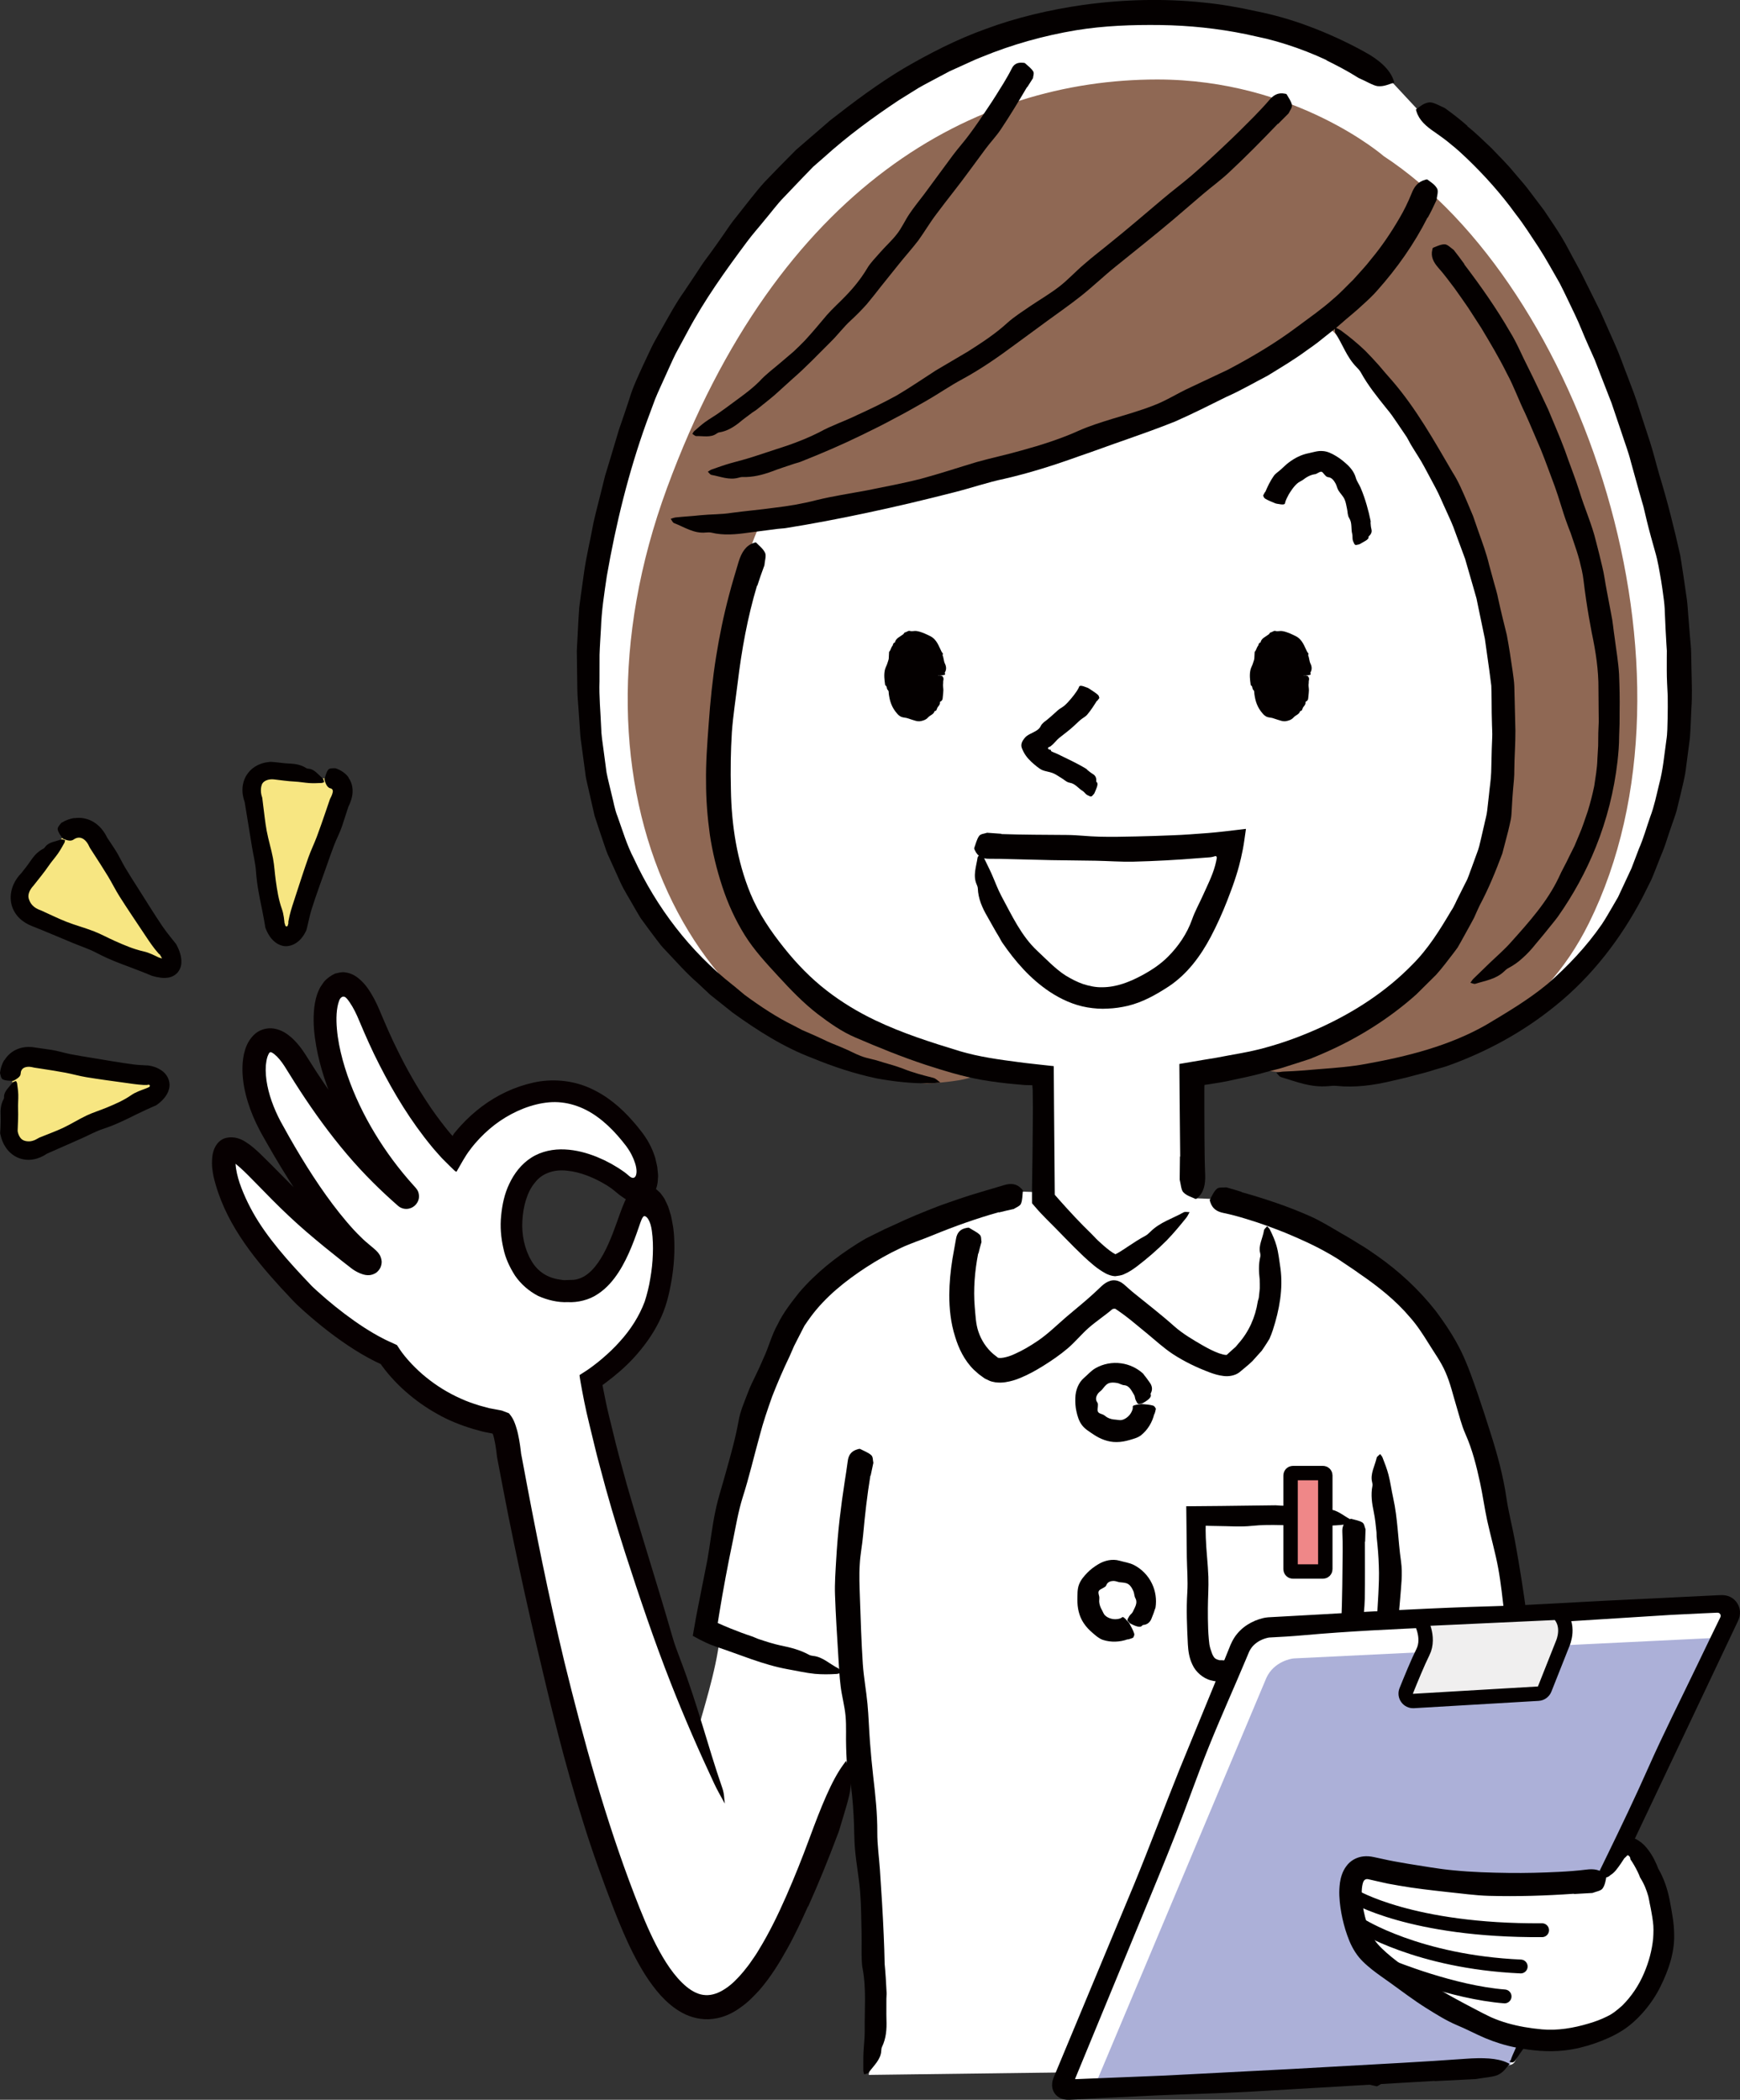
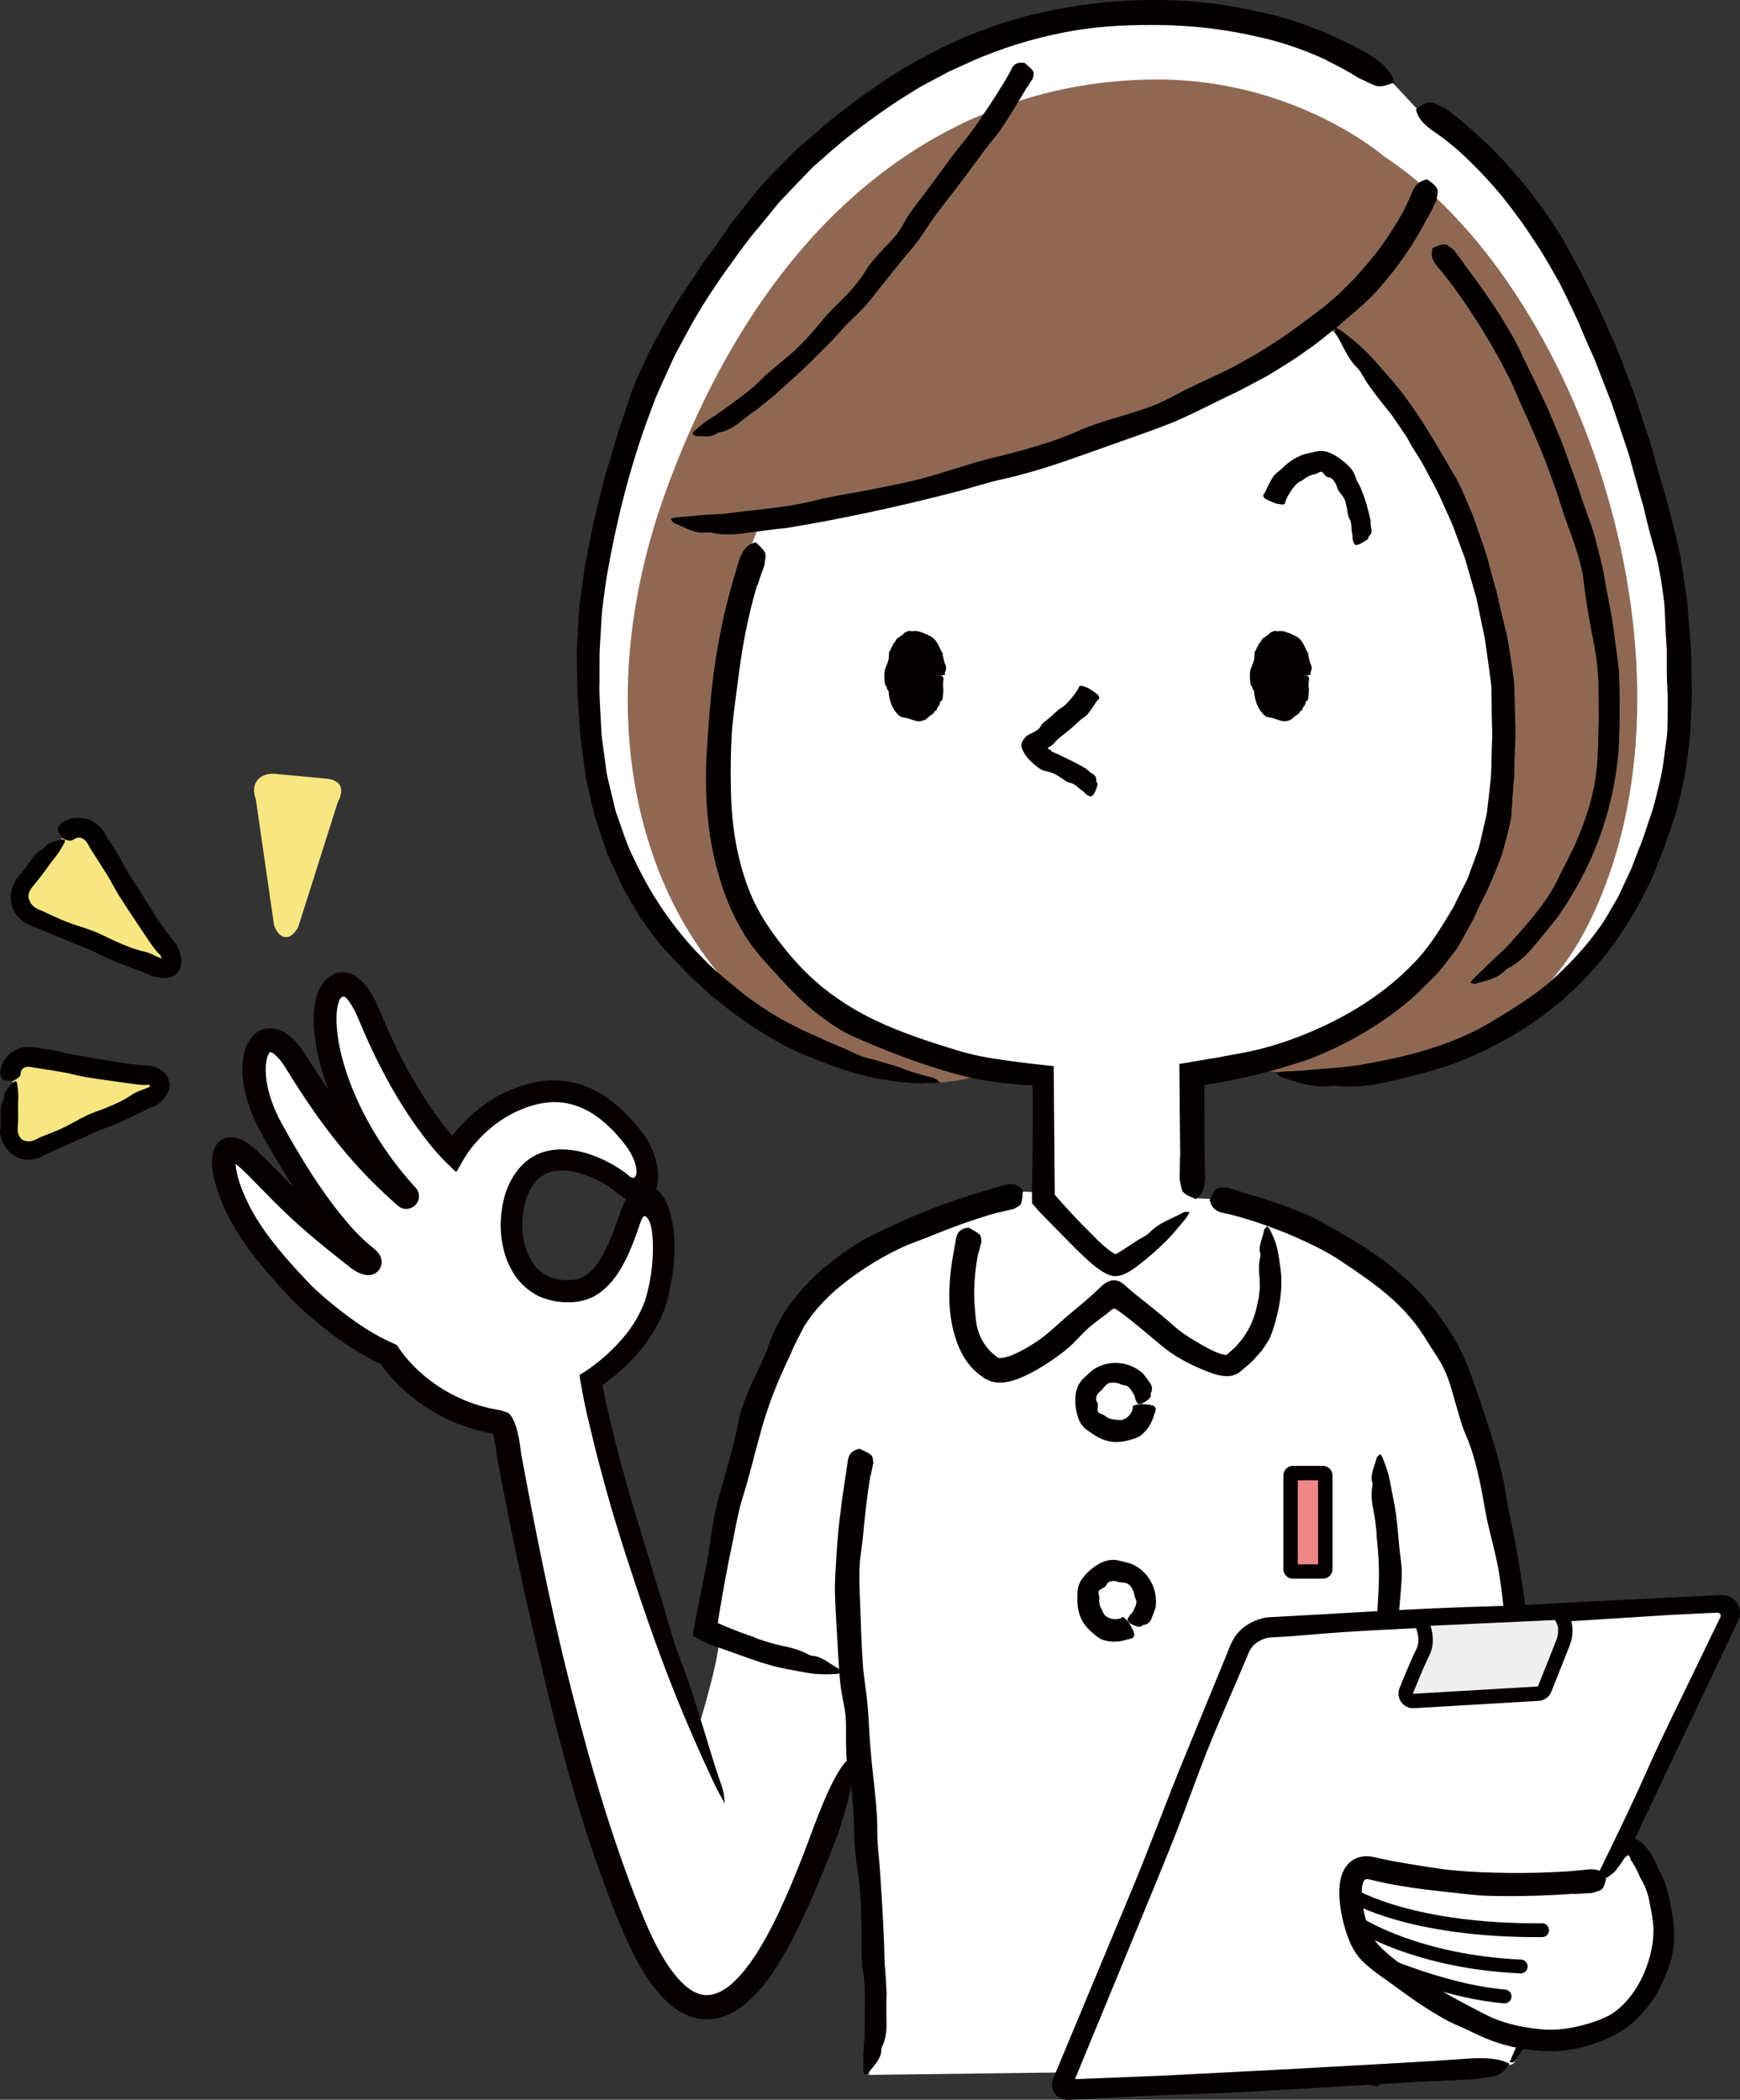
<svg xmlns="http://www.w3.org/2000/svg" version="1.1" id="レイヤー_3" x="0px" y="0px" width="241.388px" height="291.277px" viewBox="0 0 241.388 291.277" enable-background="new 0 0 241.388 291.277" xml:space="preserve">
  <rect x="0" y="0" width="241.388" height="291.277" fill="#333333" stroke="none" />
  <g id="アートボード_13">
    <g>
      <path fill="#FFFFFF" d="M69.415,197.95c2.302,10.678,9.802,46.652,17.339,65.679c2.662,6.719,10.541,27.723,22.506,2.389    c4.623-9.789,8.293-21.678,8.293-21.678l19.834-76.6c-6.338,0.42-19.375,4.719-25.315,12.451    c-6.069,7.9-11.49,30.88-13.967,45.929l1.716,1.179c-0.409,4.337-2.595,10.947-2.822,12.111    c-4.094-10.753-8.064-20.972-12.418-36.699l-2.152-7.62L69.415,197.95z" />
    </g>
    <g>
      <path fill="#FFFFFF" d="M197.511,181.772c-9.761-11.602-29.65-15.469-29.65-15.469l-25.93-1c0,0-19.89,3.867-29.65,15.469    c-9.76,11.603-14.891,45.514-14.891,45.514s8.997,4.946,19.312,5.131l1.768,0.071c0.913,13.335,2.246,32.609,2.246,41.087    c0,0,0.742,8.191-0.199,15.251l76.162-0.975l-3.587-54.435c10.313-0.185,17.311-3.131,17.311-3.131    S207.271,193.375,197.511,181.772z" />
    </g>
    <g>
      <g>
        <path fill="#FFFFFF" d="M70.402,201.924c-0.384-3.549-1.038-4.341-1.038-4.341c-10.781-1.545-15.632-9.438-15.632-9.438     c-5.885-2.503-11.849-8.305-11.849-8.305c-5.687-5.89-8.552-9.77-10.364-14.574c-1.109-2.939-1.461-6.593,0.824-6.244     c1.879,0.286,4.629,4.034,9.629,8.735c3.334,3.134,7.805,6.7,7.805,6.7c0.66,0.605,2.42,1.231,0.655-0.202     c-5.554-4.51-12.385-16.96-12.385-16.96c-6.019-9.976-1.581-17.734,3.163-10.028c7.463,12.118,13.509,17.387,15.033,18.816     c0.17,0.16,0.44-0.083,0.285-0.258c-11.318-12.798-13.288-27.572-9.366-29.102c1.915-0.747,3.85,4.069,3.85,4.069     c5.609,13.529,11.959,19.523,11.959,19.523s3.239-6.05,10.389-8.14s11.745,2.665,14.384,6.185c2.641,3.52,2.09,8.555-0.549,6.024     c-2.641-2.529-10.859-6.789-14.819-1.069c-3.657,5.282-2.192,17.205,7.425,16.163c6.957-0.754,7.943-13.664,9.703-13.113     c1.76,0.55,2.971,6.184,1.211,13.224c-1.76,7.039-9.281,11.638-9.281,11.638s0.632,6.104,0.857,8.197l-1.521,1.299l-8.462,1.925     L70.402,201.924z" />
      </g>
    </g>
    <g>
      <g>
        <g>
          <path fill="#040000" d="M120.75,204.68c-0.452,2.735-0.76,5.493-1.007,8.235c-0.116,1.349-0.396,2.69-0.468,4.041      c-0.107,1.55-0.033,3.106,0.021,4.724c0.108,3.043,0.2,6.1,0.401,9.146c0.126,1.852,0.474,3.688,0.648,5.537      c0.163,1.744,0.209,3.499,0.342,5.247c0.125,1.62,0.271,3.24,0.457,4.856c0.299,2.567,0.579,5.134,0.563,7.729      c-0.008,1.715,0.244,3.427,0.361,5.143c0.207,3.009,0.396,6.02,0.527,9.052c0.066,1.353,0.102,2.721,0.132,4.09      c-0.002-0.07,0.021,0.19,0.035,0.351l0.044,0.519l0.076,1.031l0.115,2.06c0.013,0.27-0.033,0.542-0.029,0.813      c0.01,0.988-0.021,1.977,0.01,2.964c0.047,1.267-0.043,2.53-0.617,3.717c-0.08,0.163-0.096,0.354-0.104,0.533      c-0.05,1.214-1.051,2.074-1.725,3.006c-0.104,0.146-0.422,0.185-0.641,0.271c-0.045-0.18-0.127-0.359-0.125-0.534      c0.015-0.813-0.019-1.63,0.02-2.44c0.046-1.04,0.191-2.081,0.174-3.128c-0.037-2.835,0.24-5.714-0.285-8.534l-0.055-0.305      c-0.023-0.087-0.035-0.337-0.041-0.406l-0.036-0.629c-0.017-0.419-0.02-0.839-0.017-1.26c0.004-0.842,0.012-1.692-0.006-2.536      c-0.051-1.849-0.041-3.705-0.196-5.554c-0.155-1.933-0.526-3.853-0.7-5.784c-0.146-1.545-0.104-3.104-0.197-4.653      c-0.119-2.028-0.252-4.053-0.726-6.054c-0.269-1.15-0.27-2.352-0.317-3.534c-0.055-1.446,0.049-2.903-0.08-4.343      c-0.124-1.388-0.514-2.753-0.683-4.138c-0.175-1.403-0.242-2.819-0.328-4.232c-0.171-2.809-0.356-5.614-0.452-8.44      c-0.059-1.563,0.067-3.236,0.16-4.844c0.113-1.926,0.268-3.836,0.486-5.731c0.199-1.717,0.431-3.424,0.695-5.125      c0.15-0.951,0.301-1.904,0.424-2.862c0.098-0.784,0.447-1.398,1.399-1.648c0.101-0.027,0.241-0.076,0.313-0.039      c0.532,0.278,1.153,0.504,1.552,0.868c0.262,0.238,0.204,0.689,0.289,1.047c0.008,0.033-0.01,0.068-0.018,0.103l-0.354,1.679      L120.75,204.68z" />
        </g>
      </g>
    </g>
    <g>
      <path fill="#FFFFFF" d="M130.277,146.847c-2.756,0-4.83,1.161-7.691,0.655c-18.662-3.303-38.925-18.897-40.992-45.348    c-2.376-30.509,9.77-67.213,41.23-88.662c22.16-15.109,43.222-12.443,51.981-10.326c0,0,9.463,1.645,18.495,8.42l3.209,3.447    c0,0,19.305,8.615,31.379,47.305c12.838,41.124,0,65.37-15.215,76.305c-15.793,11.354-34.205,10.087-34.205,10.087l-2.209-1.719    l-11.127,1.604l0.654,19.183l-20.946,0.163l0.164-19.546L130.277,146.847z" />
    </g>
    <path fill="#8F6854" d="M191.969,21.664c0,0-12.214-10.637-31.418-10.637c-25.201,0-52.531,14.566-68.021,56.675   s3.744,79.789,36.034,82.625c0,0,9.729-0.544,5.801-2.071c-3.928-1.528-28.743-10.083-33.98-31.9   c-5.236-21.816,5.237-44.071,5.237-44.071s23.781-3.71,42.546-9.603c18.764-5.891,35.781-17.672,35.781-17.672   s25.116,22.903,25.311,56.291c0.222,37.745-33.926,47.136-33.926,47.136s31.959,6.173,45.098-20.387   C237.713,93.116,219.244,39.557,191.969,21.664z" />
    <g>
      <path fill="#040000" d="M130.152,93.715c0,2.796-1.399,5.063-3.131,5.063c-1.729,0-3.133-2.267-3.133-5.063    c0-2.793,1.404-5.06,3.133-5.06C128.753,88.655,130.152,90.922,130.152,93.715z" />
      <g>
        <g>
          <path fill="#040000" d="M130.333,93.715c-0.277-0.04-0.55-0.08-0.799-0.116c-0.365-0.055-0.449-0.12-0.371-0.202      c0.05-0.058,0.134-0.118,0.155-0.176c0.066-0.19,0.06-0.382-0.005-0.561c-0.009-0.032-0.061-0.058-0.089-0.086      c-0.035-0.032-0.109-0.058-0.087-0.098c0.192-0.346,0.032-0.637-0.022-0.938c-0.051-0.214-0.209-0.387-0.299-0.575      c-0.036-0.103,0.078-0.287-0.018-0.362c-0.351-0.268-0.463-0.667-0.762-0.912c-0.088-0.071-0.17-0.15-0.26-0.211      c-0.079-0.072-0.172-0.128-0.301-0.061c-0.097,0.052-0.134-0.074-0.209-0.136c-0.154-0.104-0.365-0.161-0.521-0.007      c-0.116,0.118-0.244,0.12-0.431,0.091c-0.082-0.008-0.088,0.113-0.152,0.129c-0.183,0.06-0.383,0.155-0.467,0.358      c-0.093,0.234-0.297,0.385-0.35,0.643c-0.025,0.184-0.131,0.316-0.159,0.495c-0.048,0.206-0.021,0.44-0.04,0.646      c-0.002,0.077-0.066,0.137-0.117,0.2c-0.082,0.087-0.115,0.189-0.064,0.313c0.055,0.128-0.09,0.216-0.139,0.329      c-0.008,0.017-0.081,0.025-0.057,0.046c0.267,0.232-0.17,0.354-0.216,0.552c-0.037,0.129-0.214,0.258-0.125,0.396      c0.076,0.111,0.062,0.218,0.083,0.325c0.016,0.078,0,0.152-0.135,0.238c-0.121,0.079-0.122,0.173-0.009,0.24      c0.122,0.071,0.09,0.151,0.126,0.227c0.035,0.08,0.103,0.155,0.164,0.229c0.018,0.026,0.044,0.053,0.052,0.08      c0.06,0.259,0.128,0.514,0.225,0.755c0.038,0.092,0.19,0.146,0.148,0.259c-0.037,0.106-0.088,0.222-0.048,0.306      c0.026,0.052,0.039,0.11,0.088,0.151c0.145,0.113,0.219,0.239,0.039,0.517c-0.03,0.046,0.026,0.05,0.023,0.084      c-0.006,0.102-0.022,0.213-0.016,0.312c0.002,0.033,0.01,0.065,0.053,0.07c0.178,0.023,0.163,0.171,0.191,0.307      c0.027,0.182,0.174,0.27,0.332,0.318c0.423,0.102,0.688,0.25,1.003,0.372c0.122,0.037,0.256,0.087,0.388,0.062      c0.066-0.013,0.119-0.091,0.171-0.138c0.07-0.061,0.19,0.064,0.294,0.059c0.181,0.013,0.369-0.058,0.433-0.27      c0.063-0.237,0.208-0.35,0.324-0.511c0.084-0.125,0.284-0.174,0.286-0.366c0.006-0.345,0.303-0.521,0.367-0.836      c0.041-0.25,0.129-0.484,0.131-0.742c0-0.131-0.111-0.286-0.169-0.421c-0.009-0.025-0.015-0.05-0.006-0.07      c0.045-0.133-0.083-0.292-0.142-0.431c-0.076-0.16-0.063-0.306-0.018-0.452c0.019-0.087,0.193-0.163,0.515-0.238      c0.241-0.057,0.454-0.124,0.669-0.192c0.691,0.011,0.691,0.017,0.775,0.117c0.15,0.19,0.154,0.386,0.1,0.574      c-0.032,0.121-0.002,0.249-0.023,0.372c-0.064,0.306,0.031,0.641,0.031,0.977l-0.003,0.018c-0.003,0.26-0.038,0.519-0.065,0.786      c-0.02,0.138-0.018,0.287-0.047,0.426c-0.023,0.088-0.082,0.163-0.142,0.234c-0.064,0.077-0.238,0.101-0.216,0.212      c0.046,0.357-0.266,0.524-0.388,0.806c-0.064,0.164-0.087,0.404-0.36,0.403c-0.105,0.468-0.609,0.55-0.912,0.889      c-0.277,0.327-0.73,0.475-1.173,0.527c-0.343,0.025-0.675-0.107-0.978-0.196c-0.294-0.096-0.516-0.167-0.803-0.26      c-0.248-0.06-0.525-0.063-0.77-0.164c-0.211-0.106-0.402-0.258-0.543-0.429c-0.381-0.427-0.658-0.885-0.836-1.356      c-0.186-0.468-0.272-0.947-0.337-1.409c-0.026-0.178,0.028-0.375-0.126-0.512c-0.223-0.206-0.052-0.488-0.371-0.686      c-0.021-0.015-0.01-0.036-0.012-0.055c-0.096-0.685-0.184-1.383-0.031-2.065c0.078-0.344,0.287-0.66,0.371-0.99      c0.058-0.192,0.137-0.375,0.164-0.575c0.014-0.27,0.029-0.598,0.045-0.901c0-0.021,0.008-0.039,0.022-0.053      c0.218-0.229,0.238-0.552,0.435-0.798c0.123-0.15,0.069-0.446,0.361-0.483c0.099-0.588,0.709-0.79,1.15-1.139      c0.094-0.068,0.132-0.245,0.261-0.265c0.235-0.028,0.399-0.275,0.671-0.195c0.328,0.089,0.613-0.04,0.919,0.011      c0.712,0.118,1.306,0.426,1.877,0.701c0.958,0.478,1.212,1.451,1.595,2.182c0.045,0.09,0.139,0.16,0.175,0.255      c0.022,0.065-0.063,0.168-0.035,0.229c0.159,0.383,0.139,0.799,0.325,1.17c0.18,0.373,0.232,0.795-0.008,1.199      c-0.043,0.068-0.002,0.136,0.023,0.202C131.164,93.599,131.063,93.642,130.333,93.715z" />
        </g>
      </g>
    </g>
    <g>
      <path fill="#040000" d="M180.865,93.715c0,2.795-1.405,5.06-3.131,5.06c-1.728,0-3.134-2.265-3.134-5.06    c0-2.791,1.406-5.057,3.134-5.057C179.46,88.658,180.865,90.924,180.865,93.715z" />
      <g>
        <g>
          <path fill="#040000" d="M181.045,93.715c-0.277-0.04-0.55-0.08-0.799-0.116c-0.364-0.055-0.448-0.12-0.37-0.202      c0.049-0.057,0.133-0.118,0.156-0.176c0.064-0.189,0.058-0.382-0.006-0.56c-0.01-0.032-0.062-0.057-0.09-0.086      c-0.034-0.032-0.109-0.058-0.086-0.098c0.191-0.345,0.032-0.636-0.023-0.937c-0.051-0.214-0.209-0.386-0.299-0.574      c-0.036-0.103,0.077-0.288-0.018-0.363c-0.352-0.267-0.464-0.666-0.763-0.911c-0.088-0.071-0.17-0.15-0.26-0.211      c-0.079-0.072-0.172-0.128-0.301-0.061c-0.097,0.051-0.134-0.075-0.208-0.136c-0.154-0.105-0.365-0.162-0.521-0.007      c-0.115,0.117-0.244,0.12-0.431,0.092c-0.082-0.008-0.087,0.112-0.151,0.128c-0.184,0.061-0.384,0.155-0.468,0.358      c-0.093,0.234-0.297,0.384-0.349,0.642c-0.026,0.185-0.132,0.317-0.16,0.495c-0.048,0.206-0.021,0.439-0.04,0.646      c-0.003,0.077-0.066,0.136-0.117,0.2c-0.083,0.086-0.115,0.188-0.065,0.312c0.056,0.129-0.089,0.216-0.138,0.329      c-0.009,0.018-0.081,0.025-0.058,0.046c0.267,0.232-0.169,0.354-0.215,0.551c-0.038,0.129-0.214,0.259-0.125,0.396      c0.076,0.111,0.061,0.218,0.083,0.325c0.016,0.078,0,0.152-0.135,0.238c-0.121,0.079-0.122,0.173-0.009,0.24      c0.121,0.071,0.09,0.15,0.126,0.227c0.035,0.08,0.103,0.154,0.164,0.229c0.018,0.026,0.044,0.052,0.052,0.08      c0.059,0.258,0.127,0.513,0.225,0.754c0.038,0.092,0.189,0.146,0.148,0.259c-0.037,0.105-0.088,0.221-0.048,0.305      c0.026,0.052,0.039,0.111,0.088,0.151c0.144,0.113,0.219,0.239,0.039,0.517c-0.029,0.046,0.026,0.05,0.024,0.084      c-0.007,0.102-0.023,0.213-0.016,0.312c0.002,0.033,0.009,0.065,0.052,0.069c0.179,0.024,0.163,0.171,0.192,0.308      c0.026,0.181,0.173,0.27,0.331,0.317c0.424,0.102,0.688,0.25,1.003,0.372c0.123,0.038,0.256,0.087,0.388,0.062      c0.065-0.013,0.118-0.091,0.171-0.137c0.07-0.062,0.19,0.063,0.293,0.058c0.181,0.014,0.369-0.058,0.433-0.27      c0.063-0.236,0.208-0.349,0.324-0.511c0.084-0.125,0.284-0.174,0.285-0.366c0.007-0.344,0.304-0.521,0.368-0.835      c0.042-0.251,0.129-0.484,0.132-0.741c0-0.132-0.111-0.287-0.168-0.421c-0.01-0.025-0.015-0.05-0.006-0.071      c0.045-0.133-0.083-0.291-0.142-0.431c-0.076-0.159-0.063-0.305-0.018-0.451c0.019-0.087,0.192-0.163,0.515-0.237      c0.24-0.057,0.453-0.124,0.668-0.192c0.691,0.011,0.691,0.017,0.774,0.117c0.151,0.189,0.155,0.386,0.101,0.574      c-0.032,0.121-0.003,0.249-0.023,0.372c-0.065,0.306,0.03,0.64,0.03,0.976l-0.003,0.019c-0.003,0.259-0.039,0.518-0.065,0.785      c-0.021,0.138-0.019,0.286-0.049,0.426c-0.022,0.087-0.081,0.163-0.141,0.234c-0.065,0.077-0.238,0.1-0.216,0.211      c0.045,0.357-0.266,0.524-0.388,0.805c-0.064,0.164-0.087,0.404-0.361,0.403c-0.104,0.467-0.607,0.548-0.909,0.887      c-0.277,0.327-0.73,0.476-1.173,0.528c-0.343,0.026-0.676-0.107-0.979-0.196c-0.293-0.095-0.515-0.167-0.801-0.26      c-0.248-0.06-0.526-0.063-0.771-0.164c-0.209-0.105-0.401-0.257-0.542-0.428c-0.38-0.426-0.657-0.884-0.836-1.354      c-0.185-0.468-0.272-0.947-0.337-1.408c-0.026-0.179,0.028-0.375-0.125-0.513c-0.225-0.205-0.053-0.487-0.372-0.686      c-0.021-0.015-0.009-0.035-0.012-0.054c-0.097-0.685-0.184-1.383-0.031-2.065c0.078-0.343,0.287-0.66,0.371-0.989      c0.058-0.192,0.137-0.375,0.164-0.575c0.014-0.269,0.03-0.597,0.045-0.901c0-0.02,0.008-0.038,0.022-0.053      c0.219-0.228,0.238-0.55,0.435-0.796c0.123-0.151,0.07-0.447,0.361-0.484c0.1-0.587,0.709-0.788,1.15-1.137      c0.093-0.068,0.132-0.244,0.26-0.265c0.236-0.028,0.399-0.274,0.67-0.195c0.329,0.089,0.613-0.04,0.919,0.011      c0.714,0.118,1.306,0.426,1.876,0.701c0.957,0.477,1.212,1.449,1.594,2.179c0.046,0.09,0.14,0.16,0.176,0.255      c0.022,0.065-0.063,0.168-0.034,0.229c0.159,0.382,0.139,0.798,0.325,1.169c0.181,0.373,0.232,0.795-0.008,1.199      c-0.042,0.068-0.001,0.136,0.024,0.202C181.876,93.599,181.774,93.642,181.045,93.715z" />
        </g>
      </g>
    </g>
    <g>
      <g>
        <g>
          <path fill="#040000" d="M152.168,97.217c-0.415,0.662-0.83,1.318-1.336,1.913c-0.245,0.296-0.642,0.473-0.93,0.727      c-0.346,0.286-0.646,0.606-0.98,0.901c-0.619,0.57-1.31,1.067-1.975,1.599c-0.396,0.326-0.715,0.789-1.146,1.124      c-0.124,0.122-0.269,0.117-0.359,0.194c-0.073,0.063-0.102,0.178,0.035,0.26c0.238,0.124,0.36,0.037,0.318,0.203      c0.012,0.127,0.518,0.266,0.891,0.445l2.09,1.02c0.64,0.32,1.287,0.663,1.934,1.06c0.065,0.037,0.101,0.116,0.16,0.164      c0.221,0.167,0.425,0.355,0.671,0.499c0.315,0.179,0.591,0.45,0.542,1.036c-0.006,0.079,0.033,0.118,0.073,0.15      c0.279,0.231-0.114,1.012-0.335,1.532c-0.033,0.081-0.236,0.278-0.363,0.418c-0.072,0.008-0.17,0.038-0.21,0.021      c-0.18-0.089-0.376-0.155-0.526-0.269c-0.189-0.147-0.32-0.373-0.541-0.501c-0.582-0.345-0.999-1.005-1.769-1.131      c-0.446-0.07-0.741-0.404-1.114-0.622c-0.406-0.238-0.785-0.533-1.234-0.714c-0.47-0.189-1.027-0.227-1.518-0.443      c-0.422-0.199-0.988-0.689-1.453-1.106c-0.609-0.576-1.048-1.146-1.353-1.983c-0.161-0.501,0.097-0.964,0.397-1.321      c0.353-0.477,1.087-0.693,1.613-1.022c0.639-0.395,0.592-0.718,0.831-0.952c0.206-0.237,0.467-0.408,0.716-0.603      c0.489-0.399,0.96-0.84,1.452-1.284c0.274-0.245,0.649-0.414,0.938-0.667c0.344-0.303,0.645-0.646,0.939-0.997      c0.268-0.316,0.518-0.648,0.747-0.992c0.129-0.192,0.249-0.391,0.327-0.61c0.063-0.181,0.313-0.204,1.061,0.097      c0.078,0.031,0.19,0.071,0.248,0.108c0.443,0.288,0.944,0.607,1.27,0.885c0.213,0.185,0.168,0.315,0.234,0.466      c0.006,0.014-0.008,0.019-0.014,0.026l-0.303,0.39L152.168,97.217z" />
        </g>
      </g>
    </g>
    <g>
      <g>
        <g>
          <path fill="#040000" d="M175.524,68.263c0.327-0.771,0.685-1.536,1.184-2.242c0.243-0.349,0.653-0.586,0.969-0.879      c0.378-0.334,0.718-0.694,1.14-1.005c0.778-0.586,1.705-1.072,2.746-1.273c0.611-0.125,1.266-0.359,1.924-0.293      c0.619,0.018,1.291,0.344,1.817,0.666c0.512,0.301,0.964,0.654,1.374,1.016c0.664,0.57,1.194,1.238,1.406,2.009      c0.141,0.505,0.466,0.914,0.664,1.378c0.346,0.81,0.626,1.626,0.861,2.445c0.215,0.733,0.392,1.469,0.54,2.207      c0.018,0.072-0.02,0.153-0.013,0.227c0.03,0.27,0.03,0.541,0.102,0.803c0.091,0.335,0.095,0.683-0.335,1.059      c-0.057,0.051-0.056,0.103-0.049,0.15c0.058,0.324-0.742,0.652-1.229,0.952c-0.075,0.046-0.356,0.087-0.543,0.124      c-0.061-0.036-0.157-0.076-0.178-0.118c-0.094-0.203-0.206-0.405-0.248-0.614c-0.049-0.268,0.001-0.549-0.067-0.815      c-0.186-0.72,0.015-1.509-0.412-2.184c-0.251-0.389-0.202-0.842-0.301-1.263c-0.103-0.46-0.157-0.936-0.354-1.362      c-0.205-0.45-0.599-0.813-0.837-1.21c-0.193-0.313-0.243-0.696-0.421-1.002c-0.225-0.395-0.504-0.785-0.994-0.846      c-0.276-0.028-0.366-0.198-0.499-0.33c-0.155-0.13-0.264-0.412-0.48-0.426c-0.219-0.008-0.507,0.216-0.685,0.289      c-0.097,0.05-0.189,0.067-0.286,0.069c-0.096,0.015-0.189,0.053-0.287,0.067c-0.384,0.117-0.798,0.324-1.238,0.677      c-0.244,0.182-0.603,0.305-0.862,0.552c-0.316,0.281-0.584,0.632-0.832,1.001c-0.232,0.327-0.429,0.689-0.605,1.058      c-0.098,0.206-0.186,0.422-0.223,0.647c-0.031,0.188-0.27,0.249-1.063,0.092c-0.082-0.016-0.199-0.033-0.264-0.059      c-0.489-0.197-1.04-0.424-1.408-0.643c-0.242-0.146-0.218-0.296-0.305-0.438c-0.009-0.014,0.004-0.021,0.009-0.031      c0.079-0.16,0.164-0.315,0.249-0.468L175.524,68.263z" />
        </g>
      </g>
    </g>
    <g>
      <g>
        <g>
          <path fill="#040000" d="M184.019,8.332c-1.78-0.832-3.618-1.551-5.486-2.15c-0.933-0.303-1.876-0.568-2.814-0.803      c-0.904-0.217-1.934-0.412-2.925-0.646c-3.882-0.793-7.836-1.205-11.803-1.26c-3.903-0.051-7.829,0.09-11.712,0.723      c-4.47,0.746-8.878,1.975-13.089,3.711c-1.012,0.381-1.977,0.875-2.969,1.307l-1.479,0.668l-1.435,0.762      c-0.952,0.516-1.921,1.004-2.86,1.543l-2.764,1.719c-3.617,2.404-7.144,4.996-10.376,7.92l-1.496,1.307l-1.384,1.426      l-2.74,2.869c-0.921,0.949-1.697,2.029-2.555,3.033c-0.825,1.033-1.715,2.012-2.5,3.074c-2.978,3.992-5.896,8.057-8.245,12.467      l-1.649,3.053c-0.514,1.035-0.969,2.102-1.453,3.152c-0.469,1.057-0.973,2.1-1.406,3.17l-1.206,3.252      c-2.485,6.912-4.229,14.04-5.49,21.282c-0.356,2.404-0.733,4.82-0.814,7.263c-0.065,1.219-0.159,2.438-0.195,3.656l-0.006,3.658      c-0.077,2.137,0.146,4.265,0.227,6.396c0.019,1.075,0.198,2.107,0.333,3.15l0.416,3.125c0.2,1.029,0.477,2.043,0.71,3.065      c0.269,1.012,0.418,2.06,0.815,3.033c0.707,1.97,1.299,3.985,2.271,5.844c3.138,6.778,7.787,12.883,13.672,17.508      c0.581,0.45,1.127,0.949,1.704,1.41c2.166,1.587,4.415,3.091,6.831,4.271l1.143,0.601l1.179,0.509      c0.782,0.344,1.556,0.697,2.321,1.067c0.77,0.356,1.564,0.631,2.332,0.982c0.779,0.315,1.522,0.75,2.307,1.038      c0.428,0.173,0.939,0.3,1.418,0.412c0.811,0.171,1.552,0.458,2.282,0.651c0.729,0.197,1.427,0.429,2.113,0.678      c1.368,0.559,2.727,0.908,4.186,1.278c0.451,0.109,0.681,0.433,1.022,0.656c-0.51,0.039-1.018,0.116-1.539,0.11      c-2.44,0.04-4.877-0.24-7.281-0.674c-3.068-0.651-6.062-1.634-8.947-2.83c-3.986-1.507-7.604-3.82-11.039-6.293l-2.49-1.985      l-0.625-0.494l-0.58-0.546l-1.163-1.089c-1.613-1.392-3.001-3.003-4.476-4.55c-0.447-0.438-0.828-0.933-1.201-1.434      l-1.128-1.503l-1.112-1.521c-0.33-0.534-0.64-1.083-0.957-1.626c-0.609-1.101-1.306-2.156-1.832-3.3l-1.555-3.437      c-0.312-0.615-0.52-1.271-0.738-1.922l-0.658-1.951l-0.646-1.955l-0.457-2.007l-0.457-2.005      c-0.153-0.668-0.327-1.333-0.387-2.017l-0.547-4.071c-0.123-0.71-0.156-1.419-0.201-2.128l-0.148-2.127l-0.156-2.129      c-0.047-0.71-0.033-1.421-0.053-2.132l-0.057-4.271l0.222-4.269l0.112-1.706l0.222-1.695l0.473-3.39      c0.337-2.256,0.882-4.477,1.286-6.719c0.319-1.456,0.721-2.894,1.071-4.341l0.538-2.17l0.652-2.137      c0.427-1.428,0.854-2.855,1.28-4.285c0.494-1.406,0.975-2.82,1.438-4.244c0.487-1.654,1.254-3.225,1.978-4.818l1.121-2.377      c0.383-0.787,0.845-1.533,1.26-2.301c1.059-1.855,2.057-3.742,3.302-5.479l1.772-2.658c0.297-0.441,0.572-0.896,0.881-1.33      l0.948-1.283c0.604-0.828,1.194-1.666,1.778-2.51c0.581-0.846,1.147-1.703,1.805-2.492c1.281-1.6,2.51-3.26,3.884-4.797      c1.442-1.508,2.91-3,4.388-4.484l4.753-4.107c3.275-2.559,6.604-5.053,10.198-7.205c3.613-2.096,7.35-4.021,11.295-5.434      c4.384-1.637,8.954-2.693,13.566-3.357c5.507-0.764,11.103-0.918,16.629-0.346c2.491,0.242,5.011,0.682,7.42,1.221      c2.437,0.486,4.94,1.199,7.283,2.084c2.649,0.988,5.229,2.17,7.708,3.539c2.042,1.096,3.521,2.441,4.022,3.885      c0.055,0.15,0.157,0.383,0.064,0.41c-0.725,0.193-1.339,0.557-2.253,0.473c-0.591-0.064-1.703-0.738-2.587-1.111      c-0.083-0.033-0.171-0.096-0.254-0.146c-1.368-0.865-2.812-1.611-4.268-2.332L184.019,8.332z" />
        </g>
      </g>
    </g>
    <g>
      <g>
        <g>
          <path fill="#040000" d="M198.042,30.172c-1.859,3.68-4.233,7.039-6.939,10.076c-0.65,0.764-1.396,1.436-2.137,2.107      c-0.727,0.686-1.499,1.316-2.26,1.959l-1.299,1.129l-1.349,1.066l-1.344,1.068c-0.454,0.348-0.93,0.666-1.394,1      c-1.745,1.295-3.612,2.396-5.453,3.531c-1.924,1.002-3.805,2.1-5.771,2.965c-2.343,1.168-4.672,2.336-7.063,3.391      c-2.278,0.918-4.598,1.738-6.91,2.553c-2.149,0.734-4.279,1.547-6.43,2.27c-3.396,1.227-6.831,2.321-10.355,3.13      c-2.34,0.487-4.616,1.282-6.941,1.866c-4.07,1.044-8.16,2.018-12.277,2.887c-3.682,0.782-7.382,1.49-11.111,2.086      c-0.367,0.059-0.744,0.06-1.113,0.108l-4.045,0.524c-1.728,0.247-3.45,0.419-5.173-0.003c-0.235-0.052-0.5-0.037-0.747-0.017      c-1.663,0.183-3.023-0.776-4.408-1.3c-0.217-0.083-0.32-0.394-0.474-0.599c0.24-0.067,0.477-0.173,0.718-0.195      c1.129-0.122,2.238-0.17,3.371-0.299c1.447-0.148,2.908-0.1,4.355-0.333c1.968-0.267,3.945-0.431,5.92-0.707      c1.977-0.232,3.945-0.563,5.883-1.067c2.267-0.554,4.604-0.901,6.914-1.333c2.52-0.514,5.053-0.978,7.543-1.616      c2.6-0.697,5.153-1.548,7.727-2.32c2.064-0.584,4.176-1.016,6.24-1.615c2.713-0.74,5.389-1.592,7.958-2.748      c1.479-0.656,3.054-1.145,4.612-1.629c1.911-0.578,3.83-1.121,5.685-1.84c1.802-0.668,3.416-1.734,5.152-2.52      c1.744-0.822,3.479-1.641,5.218-2.461c3.33-1.756,6.608-3.693,9.639-5.969c1.692-1.262,3.439-2.469,5.02-3.889      c0.974-0.813,1.823-1.752,2.735-2.633c0.831-0.951,1.725-1.855,2.49-2.863c1.468-1.76,2.747-3.666,3.895-5.633      c0.652-1.098,1.209-2.248,1.685-3.416c0.367-0.963,0.877-1.654,1.885-1.936c0.104-0.029,0.257-0.092,0.322-0.045      c0.494,0.373,1.067,0.715,1.362,1.275c0.192,0.365-0.027,1.037-0.093,1.557c-0.005,0.049-0.037,0.098-0.058,0.146      c-0.362,0.787-0.735,1.561-1.15,2.307L198.042,30.172z" />
        </g>
      </g>
    </g>
    <g>
      <g>
        <g>
-           <path fill="#040000" d="M177.271,17.172c-2.207,2.305-4.443,4.578-6.775,6.75c-1.145,1.072-2.423,1.998-3.618,3.014      c-1.379,1.182-2.749,2.355-4.122,3.533c-2.626,2.217-5.322,4.346-7.989,6.508c-1.627,1.305-3.137,2.76-4.773,4.061      c-1.545,1.225-3.165,2.355-4.76,3.516c-1.474,1.08-2.947,2.162-4.428,3.248c-2.334,1.736-4.729,3.4-7.296,4.795      c-1.704,0.91-3.3,2.027-4.983,2.992c-1.479,0.84-2.951,1.691-4.466,2.471c-1.495,0.814-3.023,1.57-4.559,2.313      c-2.743,1.338-5.553,2.545-8.399,3.668c-0.277,0.117-0.576,0.178-0.865,0.27c-1.043,0.354-2.094,0.681-3.119,1.076      c-1.324,0.487-2.684,0.834-4.1,0.784c-0.195-0.008-0.397,0.058-0.591,0.105c-1.298,0.356-2.513-0.186-3.724-0.398      c-0.188-0.032-0.34-0.286-0.507-0.438c0.175-0.105,0.337-0.243,0.522-0.309c0.868-0.304,1.729-0.62,2.609-0.868      c1.133-0.303,2.27-0.611,3.386-0.973c1.52-0.5,3.032-0.996,4.55-1.496c1.508-0.525,2.998-1.119,4.426-1.85      c1.644-0.912,3.449-1.504,5.145-2.334c1.876-0.854,3.738-1.75,5.546-2.744c1.864-1.094,3.644-2.32,5.456-3.486l4.459-2.629      c1.904-1.213,3.798-2.443,5.473-3.982c0.973-0.869,2.1-1.576,3.182-2.322c1.335-0.895,2.728-1.713,4-2.691      c1.225-0.949,2.274-2.113,3.457-3.109c1.176-1.039,2.435-1.98,3.646-2.979c2.432-1.955,4.798-3.992,7.183-6.006      c1.328-1.131,2.733-2.172,4.061-3.311c1.574-1.365,3.112-2.775,4.625-4.211c1.376-1.293,2.716-2.621,4.039-3.965      c0.735-0.756,1.467-1.521,2.149-2.322c0.561-0.654,1.191-1.043,2.108-0.865c0.096,0.018,0.239,0.033,0.276,0.096      c0.274,0.482,0.64,0.963,0.732,1.486c0.061,0.344-0.278,0.756-0.446,1.131c-0.016,0.035-0.052,0.061-0.08,0.09l-1.402,1.404      L177.271,17.172z" />
-         </g>
+           </g>
      </g>
    </g>
    <g>
      <g>
        <g>
          <path fill="#040000" d="M142.471,12.09c-1.162,1.984-2.352,3.943-3.624,5.85c-0.624,0.941-1.421,1.766-2.093,2.672      c-0.779,1.055-1.547,2.096-2.318,3.141c-1.451,2-3.02,3.91-4.491,5.891c-0.915,1.188-1.67,2.498-2.552,3.717      c-0.863,1.125-1.815,2.18-2.7,3.287c-0.821,1.023-1.642,2.045-2.47,3.08c-0.645,0.826-1.289,1.65-1.961,2.453      c-0.697,0.779-1.43,1.531-2.205,2.242c-1.032,0.932-1.857,2.074-2.861,3.045c-1.732,1.727-3.42,3.5-5.275,5.109l-2.441,2.209      c-0.834,0.715-1.709,1.385-2.563,2.078c-0.168,0.137-0.369,0.232-0.543,0.361c-0.631,0.479-1.277,0.934-1.879,1.447      c-0.801,0.621-1.664,1.146-2.727,1.311c-0.146,0.023-0.273,0.105-0.391,0.188c-0.787,0.564-1.856,0.295-2.799,0.324      c-0.146,0.004-0.35-0.199-0.526-0.307c0.083-0.129,0.146-0.283,0.253-0.377c0.5-0.438,0.99-0.885,1.521-1.271      c0.682-0.492,1.427-0.898,2.103-1.402c0.938-0.652,1.841-1.359,2.772-2.027c0.923-0.682,1.833-1.383,2.646-2.201      c0.909-1.002,2.013-1.799,3.036-2.684l1.69-1.439c0.54-0.506,1.075-1.018,1.587-1.555c1.055-1.137,2.043-2.33,3.04-3.516      c0.813-0.932,1.748-1.75,2.603-2.646c1.129-1.16,2.148-2.424,2.991-3.83c0.473-0.816,1.171-1.471,1.778-2.191      c0.756-0.869,1.629-1.645,2.335-2.553c0.692-0.867,1.142-1.922,1.768-2.838c0.624-0.936,1.345-1.803,2.021-2.701      c1.327-1.801,2.651-3.598,3.981-5.402c0.744-1.004,1.6-1.932,2.335-2.947c0.892-1.199,1.735-2.436,2.556-3.686      c0.761-1.119,1.467-2.273,2.18-3.422c0.385-0.65,0.771-1.303,1.106-1.979c0.269-0.555,0.702-0.898,1.567-0.813      c0.09,0.01,0.223,0.012,0.275,0.059c0.401,0.363,0.883,0.719,1.135,1.133c0.166,0.268,0,0.613-0.022,0.924      c-0.002,0.029-0.026,0.053-0.041,0.076l-0.768,1.209L142.471,12.09z" />
        </g>
      </g>
    </g>
    <g>
      <g>
        <g>
          <path fill="#040000" d="M203.548,17.494c1.191,0.953,2.262,2.02,3.363,3.055c1.031,1.098,2.128,2.143,3.075,3.307l1.464,1.713      c0.48,0.576,0.914,1.186,1.372,1.779l1.354,1.791l1.248,1.859c0.818,1.223,1.599,2.469,2.267,3.773      c0.675,1.303,1.429,2.559,2.058,3.879L222,43.174l2.047,4.609c0.658,1.455,1.162,2.969,1.748,4.451      c0.57,1.488,1.15,2.971,1.611,4.494l1.482,4.535c0.49,1.512,0.859,3.063,1.305,4.59c1.135,3.695,2.074,7.458,2.92,11.249      c0.293,1.811,0.557,3.627,0.816,5.443c0.154,0.904,0.211,1.823,0.277,2.739l0.219,2.749c0.059,0.85,0.178,1.696,0.188,2.55      l0.049,2.562c0.037,1.708,0.109,3.417-0.018,5.127c-0.066,1.359-0.1,2.722-0.203,4.08l-0.531,4.062      c-0.137,1.361-0.527,2.684-0.822,4.02l-0.488,1.997c-0.176,0.662-0.432,1.305-0.65,1.955c-0.303,0.857-0.59,1.72-0.869,2.586      c-0.273,0.868-0.666,1.696-0.986,2.551c-0.344,0.846-0.652,1.709-1.025,2.545l-1.229,2.458      c-2.984,5.677-6.988,10.911-12.055,14.988c-4.507,3.67-9.662,6.464-15.082,8.381c-0.536,0.183-1.091,0.308-1.63,0.479      c-0.979,0.336-1.98,0.575-2.977,0.837c-0.991,0.28-1.996,0.492-2.996,0.729c-2.561,0.613-5.158,0.964-7.706,0.69      c-0.351-0.034-0.743,0-1.11,0.039c-2.492,0.215-4.468-0.633-6.535-1.243c-0.319-0.1-0.476-0.415-0.686-0.636      c0.34-0.046,0.697-0.134,1.051-0.146c1.672-0.059,3.347-0.198,5.019-0.346c2.146-0.165,4.304-0.328,6.422-0.727      c5.737-1.038,11.505-2.493,16.601-5.395c2.919-1.746,5.879-3.493,8.515-5.675c2.815-2.452,5.412-5.191,7.543-8.28      c0.551-0.81,1.02-1.676,1.521-2.515l0.736-1.268l0.621-1.331l1.238-2.653l1.043-2.736c0.631-1.428,1.041-2.94,1.561-4.416      c0.559-1.465,0.867-3.009,1.238-4.532c0.541-1.982,0.705-4.044,0.996-6.071c0.166-1.012,0.143-2.048,0.178-3.073      c0.021-1.026,0.027-2.053,0.012-3.076c-0.055-1.178-0.133-2.372-0.129-3.569l0.002-1.798l0.008-0.899l-0.059-0.896      c-0.098-1.462-0.154-2.926-0.219-4.393c-0.014-0.734-0.086-1.465-0.191-2.191c-0.094-0.729-0.195-1.456-0.313-2.181      c-0.248-1.394-0.453-2.79-0.861-4.151c-0.383-1.365-0.771-2.726-1.105-4.1l-0.498-2.09l-0.596-2.072l-1.152-4.156      c-0.344-1.387-0.871-2.723-1.305-4.084l-1.375-4.066l-1.555-3.992l-0.773-1.998l-0.871-1.953      c-0.666-1.445-1.211-2.953-1.908-4.381c-0.69-1.434-1.36-2.881-2.088-4.301c-0.957-1.639-1.852-3.324-2.886-4.916      c-1.051-1.58-2.059-3.197-3.23-4.688c-2.013-2.783-4.307-5.346-6.765-7.703c-0.69-0.658-1.391-1.307-2.137-1.895      c-0.722-0.621-1.489-1.172-2.261-1.711c-1.279-0.852-2.208-1.703-2.572-2.863c-0.036-0.119-0.119-0.303-0.053-0.355      c0.541-0.383,1.037-0.857,1.822-0.947c0.514-0.059,1.417,0.463,2.11,0.77c0.066,0.029,0.132,0.084,0.195,0.129      c1.03,0.754,2.037,1.527,2.977,2.365L203.548,17.494z" />
        </g>
      </g>
    </g>
    <g>
      <g>
        <g>
          <path fill="#040000" d="M203.129,36.662c2.29,3.014,4.464,6.105,6.351,9.371c0.979,1.58,1.671,3.318,2.521,4.963      c0.962,1.908,1.848,3.857,2.768,5.785c0.769,1.879,1.596,3.73,2.304,5.631c0.66,1.918,1.427,3.797,2.034,5.729      c0.707,2.356,1.752,4.617,2.32,7.026c0.299,1.126,0.572,2.26,0.842,3.394c0.291,1.13,0.412,2.296,0.645,3.438l0.605,3.188      c0.234,1.059,0.299,2.143,0.471,3.211c0.215,1.705,0.521,3.407,0.621,5.125c0.07,1.721,0.107,3.445,0.076,5.171      c-0.018,0.571,0.014,1.137-0.008,1.716l-0.059,1.742c0.004,1.166-0.102,2.328-0.229,3.488c-0.469,4.061-1.479,8.074-3.012,11.88      c-1.369,3.407-3.148,6.644-5.259,9.64c-0.205,0.297-0.448,0.565-0.666,0.854c-0.822,1.026-1.646,2.05-2.499,3.046      c-0.523,0.66-1.095,1.271-1.713,1.821c-0.604,0.565-1.281,1.043-2.021,1.427c-0.201,0.107-0.385,0.279-0.553,0.444      c-1.159,1.097-2.631,1.28-3.981,1.715c-0.208,0.069-0.466-0.086-0.699-0.138c0.139-0.189,0.252-0.403,0.418-0.562      c0.771-0.748,1.542-1.494,2.302-2.23c0.986-0.944,2.031-1.838,2.934-2.866c2.465-2.756,4.992-5.554,6.596-8.933      c0.438-0.995,0.998-1.927,1.452-2.918l0.733-1.463l0.633-1.508c0.482-1.091,0.828-2.233,1.225-3.358      c0.35-1.14,0.645-2.299,0.887-3.464c0.176-1.236,0.406-2.461,0.434-3.71l0.107-1.858c0.008-0.622,0.016-1.242,0.021-1.86      c0.012-0.495,0.033-0.99,0.061-1.484l-0.016-1.507l-0.025-3.019c0.023-2.635-0.383-5.249-0.93-7.818      c-0.281-1.48-0.549-3.001-0.771-4.512c-0.145-0.923-0.254-1.853-0.371-2.781c-0.1-0.934-0.342-1.838-0.563-2.745      c-0.23-0.871-0.518-1.726-0.809-2.577l-0.434-1.276c-0.167-0.419-0.331-0.839-0.481-1.263c-0.635-1.709-1.09-3.479-1.717-5.191      c-0.646-1.692-1.24-3.406-1.926-5.086c-0.731-1.658-1.404-3.344-2.16-4.994c-0.894-1.818-1.567-3.748-2.539-5.537      c-1.08-2.174-2.324-4.264-3.576-6.346l-1.791-2.771c-0.614-0.91-1.259-1.801-1.891-2.699c-0.742-0.977-1.469-1.977-2.285-2.885      c-0.654-0.758-1.036-1.51-0.806-2.461c0.022-0.1,0.043-0.252,0.111-0.279c0.524-0.201,1.067-0.492,1.633-0.475      c0.37,0.014,0.815,0.479,1.202,0.754c0.037,0.025,0.063,0.072,0.092,0.109c0.483,0.623,0.965,1.246,1.418,1.885L203.129,36.662z      " />
        </g>
      </g>
    </g>
    <g>
      <g>
        <g>
          <path fill="#040000" d="M188.696,286.122c-0.254-2.834-0.507-5.666-0.761-8.503c-0.105-1.415-0.024-2.832-0.027-4.314      c0.001-0.934,0.075-1.688,0.1-2.533c0.027-0.826,0.08-1.643,0.129-2.461c0.184-3.108,0.491-6.19,0.699-9.277      c0.126-1.875,0.037-3.765,0.132-5.643c0.085-1.771,0.305-3.533,0.427-5.302c0.118-1.638,0.211-3.28,0.27-4.922      c0.088-2.61,0.193-5.214,0.587-7.802c0.26-1.711,0.254-3.455,0.376-5.183c0.209-3.024,0.429-6.06,0.591-9.057      c0.063-1.356,0.122-2.611,0.063-3.908c-0.033-1.292-0.146-2.593-0.288-3.893c-0.035-0.255-0.01-0.518-0.034-0.775      c-0.095-0.938-0.187-1.882-0.379-2.81c-0.248-1.191-0.432-2.369-0.184-3.625c0.033-0.173-0.003-0.355-0.044-0.524      c-0.287-1.133,0.374-2.229,0.632-3.37c0.039-0.177,0.316-0.339,0.479-0.519c0.115,0.16,0.261,0.299,0.328,0.47      c0.311,0.794,0.619,1.588,0.834,2.408c0.274,1.053,0.409,2.137,0.646,3.195c0.649,2.894,0.664,5.859,1.091,8.821      c0.246,1.744,0,3.543-0.127,5.249c-0.146,1.882-0.381,3.751-0.475,5.628c-0.097,1.963-0.007,3.938-0.106,5.9      c-0.082,1.566-0.347,3.123-0.486,4.686c-0.183,2.047-0.35,4.09-0.182,6.16c0.096,1.189-0.083,2.389-0.212,3.576      c-0.159,1.453-0.473,2.892-0.557,4.348c-0.077,1.403,0.115,2.82,0.084,4.227c-0.017,1.424-0.148,2.845-0.248,4.264      c-0.174,2.813-0.348,5.624-0.521,8.441c-0.063,0.773-0.128,1.553-0.192,2.338l-0.107,1.168      c-0.023,0.339-0.034,0.706-0.027,1.091c0.037,1.835,0.194,3.732,0.335,5.616l0.415,5.144c0.081,0.963,0.156,1.932,0.272,2.902      c0.092,0.793-0.105,1.496-0.975,1.96c-0.091,0.048-0.217,0.128-0.294,0.109c-0.583-0.151-1.239-0.233-1.71-0.494      c-0.307-0.167-0.36-0.62-0.526-0.947c-0.015-0.03-0.007-0.069-0.007-0.103l-0.058-1.733L188.696,286.122z" />
        </g>
      </g>
    </g>
    <g>
      <g>
        <g>
          <path fill="#040000" d="M163.728,160.432l-0.073-7.354l-0.041-5.209l-0.002-0.224c0.001-0.019-0.002-0.039,0.001-0.056      l0.056-0.009l0.11-0.02l0.443-0.075l0.886-0.151l1.774-0.302l1.818-0.298c2.301-0.455,4.639-0.777,6.906-1.423      c2.62-0.712,5.169-1.672,7.636-2.797c4.672-2.142,9.055-4.983,12.641-8.658c2.226-2.197,3.874-4.871,5.443-7.524      c0.421-0.599,0.671-1.296,1.015-1.939l0.981-1.96c0.367-0.636,0.549-1.356,0.824-2.034l0.752-2.066      c0.258-0.63,0.403-1.298,0.555-1.963l0.461-1.992c0.134-0.669,0.347-1.317,0.41-2.001l0.23-2.037      c0.098-1.082,0.282-2.148,0.317-3.233l0.081-3.26l0.063-1.627c0.029-0.542-0.028-1.093-0.033-1.639      c-0.033-1.095-0.052-2.191-0.052-3.291c-0.001-0.728-0.018-1.455-0.045-2.184l-0.281-2.166c-0.203-1.441-0.407-2.886-0.61-4.324      l-0.778-3.74l-0.386-1.869l-0.524-1.834l-1.059-3.662l-1.321-3.572c-0.363-1.077-0.842-2.106-1.315-3.138      c-0.483-1.025-0.9-2.083-1.435-3.082l-1.604-2.996c-0.532-1-1.177-1.936-1.757-2.906c-0.236-0.377-0.423-0.787-0.651-1.17      l-1.369-2.021c-0.453-0.676-0.917-1.346-1.446-1.963c-1.303-1.629-2.585-3.209-3.578-5.025c-0.141-0.248-0.357-0.48-0.564-0.691      c-1.398-1.42-1.907-3.123-2.919-4.678c-0.154-0.242-0.076-0.57-0.125-0.869c0.3,0.143,0.597,0.258,0.853,0.441      c1.19,0.867,2.316,1.797,3.374,2.807c0.651,0.67,1.302,1.346,1.917,2.051c0.603,0.715,1.205,1.428,1.831,2.121      c3.324,3.857,5.804,8.301,8.363,12.68c0.812,1.252,1.383,2.638,1.981,4.01l0.872,2.07l0.736,2.12      c0.546,1.541,1.12,3.073,1.497,4.666l0.646,2.363c0.217,0.787,0.468,1.565,0.616,2.368c0.365,1.667,0.776,3.325,1.189,4.989      c0.314,1.679,0.574,3.371,0.816,5.069c0.082,0.68,0.203,1.357,0.225,2.042l0.052,2.056l0.099,4.107      c0.011,1.794-0.135,3.596-0.151,5.396c0.014,0.902-0.083,1.8-0.169,2.701c-0.076,0.901-0.139,1.808-0.182,2.72      c-0.038,0.523-0.037,1.057-0.153,1.574c-0.107,0.52-0.228,1.039-0.354,1.559c-0.27,1.033-0.54,2.071-0.81,3.102      c-0.918,2.453-1.897,4.865-3.128,7.166c-0.271,0.566-0.528,1.14-0.779,1.718c-0.283,0.561-0.604,1.102-0.902,1.658l-0.918,1.663      l-0.472,0.829l-0.567,0.763c-0.787,1.015-1.555,2.06-2.419,3.016l-2.746,2.723c-3.82,3.408-8.193,6.128-12.822,8.137      c-0.647,0.279-1.295,0.56-1.949,0.815l-2.005,0.649l-2.004,0.633l-2.03,0.526c-1.601,0.473-3.231,0.8-4.857,1.146      c-0.81,0.193-1.629,0.325-2.449,0.451c-1.093,0.18-0.927,0.141-1.243,0.186c-0.059,0.052-0.022,0.186-0.038,0.278l-0.006,0.568      l0.001,2.207l0.017,4.415c0.012,1.646,0.027,3.297,0.095,4.942c0.054,1.346-0.16,2.477-1.034,3.234      c-0.092,0.08-0.219,0.214-0.296,0.179c-0.581-0.272-1.235-0.438-1.702-0.929c-0.307-0.322-0.343-1.133-0.496-1.727      c-0.015-0.056-0.004-0.123-0.004-0.184l0.035-3.041L163.728,160.432z" />
        </g>
      </g>
    </g>
    <g>
      <g>
        <g>
          <path fill="#040000" d="M105.021,81.238c-1.317,4.39-2.138,8.936-2.689,13.516c-0.276,2.255-0.633,4.513-0.8,6.797      c-0.162,2.636-0.206,5.284-0.135,7.935c0.078,4.969,0.84,9.916,2.714,14.479c1.144,2.767,2.839,5.25,4.686,7.551      c1.737,2.18,3.696,4.204,5.923,5.921c2.061,1.592,4.309,2.956,6.67,4.08c3.754,1.8,7.727,3.065,11.746,4.292      c2.671,0.796,5.467,1.174,8.24,1.536l0.914,0.117l1.424,0.161l1.718,0.188l0.431,0.047l0.215,0.023l0.107,0.012l0.002,0.111      l0.004,0.891l0.035,4.944l0.063,7.528l0.028,3.367l0.008,0.842c0,0.198,0.002,0.15,0.003,0.16l0.003,0.012      c0.014,0.016-0.006-0.014,0.049,0.049l0.522,0.596c1.46,1.648,2.964,3.268,4.515,4.766c0.307,0.29,0.574,0.621,0.88,0.905      c0.555,0.518,1.117,1.017,1.665,1.427c0.264,0.192,0.552,0.389,0.746,0.479c0.059,0.032,0.046,0.016,0.069,0.008      c0.026-0.011-0.035-0.003,0.098-0.063c0.099-0.021,0.31-0.182,0.463-0.257c0.34-0.21,0.719-0.447,1.101-0.714      c0.771-0.506,1.581-1.054,2.46-1.517c0.239-0.133,0.464-0.34,0.668-0.539c1.36-1.361,3.056-1.825,4.61-2.704      c0.24-0.137,0.56-0.026,0.849-0.039c-0.149,0.267-0.267,0.547-0.454,0.78c-0.873,1.084-1.761,2.16-2.739,3.163      c-1.271,1.275-2.626,2.452-4.115,3.589c-0.521,0.382-1.034,0.758-1.735,1.056c-0.385,0.203-0.849,0.242-1.284,0.302      c-0.446-0.017-0.882-0.179-1.273-0.365c-1.282-0.695-2.155-1.526-3.078-2.369c-1.794-1.695-3.434-3.477-5.17-5.189l-0.744-0.768      c-0.245-0.262-0.448-0.483-0.845-0.942l-0.27-0.316l-0.134-0.158c-0.03-0.059-0.01-0.135-0.017-0.202l-0.004-0.831l0.006-1.123      c0.021-1.418,0.041-2.841,0.063-4.257l0.043-4.652l0.012-2.325l-0.023-2.235l-0.034-0.562l-0.011-0.133      c-0.003-0.021,0-0.046-0.009-0.062l-0.08-0.004l-0.313-0.011l-0.602-0.013l-1.229-0.107c-1.64-0.141-3.277-0.346-4.905-0.631      c-2.601-0.471-5.145-1.252-7.664-2.07c-3.3-1.09-6.51-2.394-9.748-3.788c-1.872-0.793-3.593-2.011-5.234-3.257      c-2.006-1.546-3.763-3.383-5.467-5.237c-1.641-1.785-3.324-3.588-4.637-5.683c-1.32-2.117-2.369-4.417-3.139-6.785      c-0.772-2.35-1.355-4.753-1.719-7.18c-0.335-2.413-0.529-4.901-0.525-7.263c-0.045-2.666,0.164-5.327,0.357-7.983      c0.221-3.172,0.541-6.341,1.045-9.486c0.454-2.846,1.038-5.676,1.78-8.469c0.406-1.565,0.882-3.116,1.343-4.67      c0.39-1.269,1.001-2.241,2.088-2.592c0.113-0.037,0.278-0.108,0.337-0.049c0.44,0.466,0.989,0.857,1.253,1.457      c0.169,0.39-0.063,1.109-0.105,1.682c-0.005,0.054-0.036,0.109-0.056,0.162c-0.325,0.886-0.647,1.773-0.929,2.679      L105.021,81.238z" />
        </g>
      </g>
    </g>
    <g>
      <g>
        <g>
          <path fill="#040000" d="M135.703,173.87c-0.484,2.486-0.682,5.026-0.479,7.418c0.108,1.167,0.139,2.353,0.506,3.428      c0.416,1.239,1.131,2.31,2.086,3.126c0.166,0.148,0.433,0.326,0.542,0.423c0.104,0.256,1.36,0.066,2.411-0.446      c1.086-0.474,2.17-1.123,3.212-1.828c1.416-0.961,2.652-2.194,3.963-3.321c1.237-1.064,2.528-2.081,3.734-3.19l1.169-1.096      c0.382-0.352,0.773-0.588,1.173-0.71c0.419-0.141,0.942-0.075,1.267,0.096c0.41,0.152,0.794,0.536,1.18,0.878l0.545,0.477      l0.332,0.273c1.875,1.521,3.778,2.987,5.563,4.581c1.188,1.047,2.567,1.854,3.879,2.615c0.793,0.459,1.603,0.873,2.349,1.139      c0.355,0.116,0.729,0.221,0.938,0.218c0.131,0.014,0.103-0.014,0.145-0.038l0.787-0.714l0.429-0.381      c0.128-0.139,0.241-0.29,0.362-0.434c1.455-1.635,2.351-3.648,2.691-5.826c0.03-0.215,0.146-0.415,0.156-0.638l0.129-1.204      c0.003-0.408,0.002-0.817-0.018-1.225c-0.113-1.053-0.18-2.074,0.094-3.206c0.037-0.156,0.006-0.321-0.028-0.473      c-0.275-1.006,0.366-2.045,0.533-3.154c0.027-0.171,0.286-0.359,0.427-0.559c0.135,0.148,0.287,0.264,0.371,0.425      c0.368,0.738,0.712,1.488,0.933,2.279c0.292,1.014,0.386,2.07,0.549,3.11c0.391,2.867-0.144,5.774-1.051,8.581      c-0.137,0.412-0.295,0.822-0.472,1.224c-0.224,0.376-0.461,0.747-0.705,1.112l-0.369,0.546l-0.441,0.487l-0.878,0.975      c-0.573,0.548-1.132,0.976-1.791,1.536c-0.626,0.475-1.519,0.595-2.208,0.497c-0.671-0.077-1.242-0.257-1.786-0.452      c-1.9-0.705-3.627-1.544-5.225-2.585c-1.27-0.838-2.379-1.869-3.535-2.82c-0.757-0.622-1.509-1.24-2.269-1.865      c-0.383-0.304-0.771-0.603-1.166-0.893c-0.198-0.142-0.398-0.284-0.602-0.428l-0.308-0.209      c-0.042-0.025-0.124-0.088-0.134-0.083l-0.041,0.004c-0.101,0.018-0.139,0.026-0.175,0.008      c-0.049-0.003-0.076,0.031-0.122,0.045l-0.06,0.029c-1.014,0.871-2.23,1.667-3.268,2.578c-1.008,0.887-1.869,1.961-2.912,2.846      c-1.056,0.897-2.209,1.689-3.421,2.444c-0.983,0.605-2.002,1.187-3.188,1.669c-0.588,0.241-1.238,0.456-2.023,0.574      c-0.386,0.059-0.829,0.087-1.386,0.02c-0.26-0.052-0.526-0.097-0.771-0.19l-0.717-0.342l-0.808-0.586      c-0.237-0.199-0.466-0.41-0.695-0.617c-1.326-1.298-2.118-2.982-2.605-4.595c-0.617-1.937-0.806-3.883-0.81-5.778      c0.013-1.717,0.177-3.401,0.447-5.059c0.164-0.924,0.328-1.843,0.494-2.775c0.137-0.756,0.532-1.338,1.5-1.485      c0.1-0.016,0.246-0.049,0.312-0.006c0.507,0.323,1.105,0.593,1.48,0.965c0.246,0.242,0.167,0.65,0.235,0.983      c0.007,0.031-0.011,0.062-0.021,0.092c-0.145,0.5-0.278,1.007-0.398,1.517L135.703,173.87z" />
        </g>
      </g>
    </g>
    <g>
      <g>
        <g>
          <path fill="#040000" d="M160.126,196.156c-0.271,1.138-0.907,2.2-1.818,2.929c-0.456,0.358-1.04,0.504-1.563,0.658      c-0.608,0.18-1.226,0.295-1.84,0.297c-1.172,0.015-2.287-0.432-3.209-1.058c-0.555-0.381-1.193-0.74-1.623-1.328      c-0.403-0.551-0.602-1.22-0.744-1.875c-0.139-0.614-0.174-1.241-0.149-1.885c0.026-1.018,0.421-2.098,1.224-2.777      c0.517-0.441,0.962-0.974,1.573-1.325c1.062-0.604,2.335-0.853,3.563-0.674c1.105,0.148,2.173,0.644,3.011,1.397      c0.085,0.072,0.132,0.183,0.201,0.268c0.268,0.303,0.485,0.64,0.721,0.964c0.313,0.403,0.49,0.938,0.179,1.511      c-0.044,0.078-0.029,0.146-0.011,0.211c0.142,0.446-0.647,0.912-1.145,1.195c-0.076,0.046-0.357,0.071-0.545,0.1      c-0.062-0.043-0.157-0.081-0.176-0.121c-0.082-0.19-0.206-0.356-0.259-0.527c-0.078-0.214-0.067-0.465-0.208-0.659      c-0.32-0.498-0.597-1.224-1.311-1.3c-0.389-0.019-0.665-0.254-1.033-0.313c-0.386-0.063-0.812-0.109-1.185,0.052      c-0.396,0.173-0.637,0.571-0.873,0.848c-0.188,0.223-0.467,0.369-0.631,0.63c-0.208,0.325-0.339,0.751-0.067,1.14      c0.168,0.213,0.085,0.396,0.095,0.599c-0.003,0.233-0.105,0.541,0.044,0.766c0.146,0.216,0.495,0.264,0.692,0.359      c0.203,0.103,0.35,0.25,0.532,0.365c0.368,0.215,0.788,0.309,1.241,0.331c0.244,0.012,0.541,0.107,0.824,0.042      c0.332-0.077,0.638-0.268,0.894-0.511c0.232-0.22,0.415-0.496,0.531-0.798c0.068-0.167,0.108-0.35,0.084-0.533      c-0.007-0.148,0.181-0.236,0.995-0.342c0.083-0.012,0.202-0.032,0.271-0.026c0.525,0.046,1.116,0.085,1.531,0.211      c0.272,0.083,0.294,0.277,0.41,0.434c0.01,0.015-0.001,0.029-0.005,0.044c-0.054,0.241-0.103,0.48-0.188,0.711L160.126,196.156z      " />
        </g>
      </g>
    </g>
    <g>
      <g>
        <g>
          <g>
            <path fill="#040000" d="M156.454,227.397c-1.101,0.396-2.338,0.448-3.447,0.086c-0.55-0.185-0.991-0.593-1.407-0.946       c-0.484-0.41-0.92-0.862-1.258-1.376c-0.655-0.971-0.893-2.148-0.876-3.263c0.015-0.673-0.035-1.403,0.22-2.086       c0.24-0.639,0.69-1.171,1.16-1.65c0.438-0.453,0.943-0.826,1.494-1.159c0.865-0.536,1.984-0.798,2.993-0.5       c0.652,0.19,1.342,0.271,1.971,0.589c1.087,0.557,1.994,1.485,2.519,2.609c0.481,1.006,0.653,2.17,0.483,3.284       c-0.014,0.11-0.08,0.21-0.114,0.315c-0.105,0.389-0.268,0.756-0.41,1.131c-0.165,0.483-0.516,0.925-1.165,0.979       c-0.09,0.006-0.139,0.056-0.182,0.106c-0.297,0.363-1.118-0.042-1.627-0.302c-0.082-0.038-0.257-0.26-0.384-0.401       c0.003-0.074-0.018-0.175,0.005-0.213c0.114-0.173,0.186-0.367,0.3-0.505c0.136-0.184,0.352-0.313,0.438-0.536       c0.24-0.541,0.695-1.17,0.367-1.81c-0.197-0.335-0.152-0.694-0.306-1.035c-0.159-0.355-0.354-0.738-0.693-0.961       c-0.36-0.236-0.827-0.22-1.188-0.266c-0.289-0.035-0.565-0.188-0.873-0.182c-0.386,0.004-0.813,0.128-0.989,0.568       c-0.086,0.257-0.284,0.288-0.449,0.407c-0.196,0.126-0.51,0.208-0.615,0.457c-0.101,0.24,0.051,0.559,0.08,0.776       c0.024,0.226-0.019,0.43-0.014,0.646c0.021,0.426,0.174,0.829,0.403,1.22c0.124,0.21,0.207,0.511,0.417,0.712       c0.246,0.235,0.573,0.387,0.917,0.467c0.312,0.073,0.644,0.075,0.959,0.006c0.177-0.034,0.352-0.101,0.492-0.222       c0.12-0.087,0.297,0.021,0.831,0.644c0.056,0.064,0.138,0.152,0.171,0.213c0.25,0.464,0.541,0.979,0.664,1.396       c0.079,0.272-0.071,0.396-0.139,0.579c-0.006,0.018-0.025,0.016-0.039,0.021c-0.23,0.088-0.458,0.178-0.697,0.233       L156.454,227.397z" />
          </g>
        </g>
      </g>
    </g>
    <g>
      <g>
        <g>
-           <path fill="#040000" d="M189.35,213.863c0,2.638,0.03,5.275-0.016,7.914c-0.022,1.3-0.217,2.602-0.283,3.904l-0.052,1.228      c-0.037,0.463-0.096,0.909-0.209,1.355c-0.212,0.887-0.579,1.78-1.184,2.561c-0.569,0.742-1.35,1.328-2.186,1.707      c-0.844,0.321-1.717,0.528-2.539,0.523c-0.437,0.024-0.8,0.017-1.147,0.005l-1.072-0.021l-2.146-0.021      c-1.737-0.002-3.475,0.2-5.213,0.244c-1.267,0.031-2.587-0.002-3.813-0.01h-0.016c0.035-0.002,0.003-0.001-0.017,0.001      c-0.572,0.029-0.961-0.031-1.441-0.151c-1.104-0.265-2.141-1.179-2.583-2.165c-0.479-0.981-0.59-1.956-0.644-2.838      c-0.119-2.415-0.229-4.826-0.075-7.245c0.098-1.601-0.043-3.211-0.068-4.817l-0.079-7.09l4.831-0.042l7.556-0.094      c0.248-0.004,0.496,0.046,0.744,0.05c0.905,0.013,1.811,0.051,2.715,0.017c1.159-0.045,2.303-0.008,3.415,0.459      c0.154,0.063,0.329,0.065,0.493,0.063c1.108-0.024,1.967,0.801,2.916,1.307c0.146,0.078,0.223,0.361,0.331,0.55      c-0.163,0.059-0.323,0.152-0.488,0.17c-0.772,0.079-1.545,0.173-2.318,0.192c-0.992,0.025-1.987-0.057-2.979-0.021      c-2.697,0.097-5.394-0.224-8.097,0.065c-1.578,0.17-3.177,0.031-4.767,0.023l-1.01-0.018l-0.643-0.022l-0.01,0.63l0.021,1.012      c0.061,1.818,0.297,3.634,0.36,5.453c0.049,1.453-0.066,2.911-0.07,4.366c-0.002,0.952-0.002,1.903,0.038,2.854      c0.02,0.476,0.049,0.951,0.093,1.426c0.025,0.235,0.052,0.473,0.078,0.713c0.036,0.21,0.083,0.38,0.127,0.565      c0.142,0.383,0.23,0.752,0.361,0.969c0.125,0.228,0.216,0.364,0.385,0.467c0.08,0.04,0.163,0.094,0.272,0.124      c0.082,0.039,0.277,0.061,0.279,0.081l0.115-0.003l0.115-0.003c0.881,0.059,1.656,0.119,2.488,0.102      c1.305-0.027,2.604-0.295,3.91-0.362c1.322-0.072,2.648-0.045,3.973-0.037c1.288-0.008,2.779,0.073,3.569-0.081      c0.914-0.167,1.498-0.554,1.937-1.263c0.243-0.395,0.45-0.893,0.58-1.438c0.035-0.135,0.057-0.274,0.079-0.408      c0.022-0.148,0.028-0.219,0.043-0.435c0.021-0.371,0.043-0.74,0.064-1.107c0.074-1.762,0.105-3.523,0.139-5.285l0.055-4.78      c0.003-0.892,0-1.785-0.048-2.676c-0.038-0.729,0.165-1.341,0.967-1.746c0.082-0.043,0.199-0.114,0.269-0.096      c0.527,0.149,1.12,0.241,1.541,0.508c0.276,0.175,0.303,0.611,0.438,0.931c0.012,0.03,0.003,0.066,0.001,0.099l-0.055,1.636      L189.35,213.863z" />
-         </g>
+           </g>
      </g>
    </g>
    <path fill="#EF8788" stroke="#040000" stroke-width="2" stroke-miterlimit="10" d="M183.858,217.674   c0,0.178-0.144,0.321-0.321,0.321h-4.176c-0.178,0-0.321-0.144-0.321-0.321v-13.01c0-0.178,0.144-0.321,0.321-0.321h4.176   c0.178,0,0.321,0.144,0.321,0.321V217.674z" />
    <g>
      <g>
        <g>
          <path fill="#040000" d="M172.235,165.369c3.251,0.911,6.459,1.979,9.556,3.356c1.521,0.689,2.946,1.574,4.387,2.419      c0.845,0.458,1.658,0.984,2.481,1.484c0.834,0.482,1.623,1.048,2.42,1.596c3.013,2.121,5.737,4.631,8.069,7.59      c1.375,1.838,2.628,3.724,3.603,5.74c0.908,1.903,1.593,3.886,2.271,5.851c0.619,1.825,1.223,3.654,1.793,5.485      c0.923,2.908,1.726,5.848,2.163,8.861c0.292,1.992,0.81,3.951,1.178,5.934c0.637,3.476,1.189,6.963,1.656,10.466l0.314,2.455      l0.177,1.575l0.236,2.404c-0.671,0.275-1.321,0.564-2.019,0.818c-0.342,0.132-0.691,0.262-1.041,0.375l-0.562,0.188      c-0.749,0.241-1.499,0.47-2.254,0.669c-0.31,0.086-0.633,0.115-0.946,0.183c-1.14,0.268-2.293,0.452-3.432,0.698      c-1.461,0.301-2.94,0.474-4.407,0.094c-0.201-0.048-0.424-0.03-0.632-0.007c-1.411,0.147-2.558-0.701-3.747-1.226      c-0.185-0.081-0.284-0.388-0.422-0.592c0.199-0.071,0.394-0.181,0.596-0.207c0.944-0.107,1.88-0.27,2.821-0.361      c1.205-0.124,2.423-0.172,3.618-0.382c1.622-0.29,3.249-0.541,4.859-0.892c0.806-0.172,1.603-0.38,2.389-0.622      c0.39-0.128,0.78-0.256,1.16-0.407c0.211-0.091,0.39-0.187,0.544-0.287c0.047-0.038,0.115-0.06,0.142-0.107      c-0.054-0.229-0.09-0.429-0.115-0.626l-0.126-1.237c-0.082-0.908-0.156-1.82-0.264-2.726c-0.254-2.138-0.469-4.286-0.857-6.403      c-0.408-2.217-1.04-4.387-1.522-6.579c-0.382-1.754-0.616-3.54-0.999-5.293c-0.498-2.292-1.063-4.572-2.021-6.721      c-0.547-1.234-0.864-2.565-1.254-3.858c-0.479-1.575-0.841-3.198-1.501-4.693c-0.618-1.456-1.566-2.726-2.359-4.022      c-0.823-1.325-1.613-2.545-2.616-3.669c-1.962-2.318-4.419-4.265-7.003-6.028c-0.706-0.517-1.446-0.994-2.18-1.489      c-0.723-0.511-1.482-0.971-2.261-1.402c-1.845-1.052-3.804-1.917-5.774-2.746c-1.8-0.714-3.62-1.392-5.481-1.946      c-1.037-0.318-2.088-0.608-3.148-0.823c-0.868-0.178-1.525-0.556-1.829-1.52c-0.032-0.1-0.094-0.245-0.056-0.314      c0.294-0.532,0.547-1.145,0.982-1.521c0.291-0.252,0.842-0.146,1.28-0.194c0.041-0.005,0.084,0.016,0.124,0.027      c0.674,0.196,1.352,0.383,2.016,0.598L172.235,165.369z" />
        </g>
      </g>
    </g>
    <g>
      <g>
        <g>
          <g>
            <path fill="#040000" d="M138.568,168.151c-3.119,0.876-6.184,1.97-9.171,3.197c-1.464,0.616-2.999,1.088-4.439,1.771       c-1.665,0.778-3.267,1.686-4.8,2.682c-2.898,1.89-5.64,4.095-7.671,6.837c-0.306,0.417-0.602,0.842-0.89,1.27l-0.723,1.407       l-0.714,1.403l-0.638,1.461c-0.869,1.795-1.666,3.659-2.402,5.54c-0.625,1.774-1.243,3.551-1.715,5.381       c-0.804,2.886-1.473,5.807-2.395,8.677c-0.589,1.907-0.923,3.891-1.32,5.852c-0.722,3.433-1.371,6.886-1.932,10.344       l-0.18,1.138l0.008,0.047l0.032,0.007l0.015,0.002c0.021,0.009-0.064-0.034,0.115,0.05c0.495,0.221,0.994,0.438,1.5,0.643       c1.01,0.411,2.035,0.795,3.072,1.137c0.284,0.093,0.551,0.24,0.833,0.341c1.036,0.345,2.075,0.689,3.14,0.918       c1.37,0.274,2.687,0.606,3.942,1.292c0.174,0.095,0.384,0.13,0.581,0.156c1.326,0.138,2.281,1.125,3.466,1.72       c0.182,0.096,0.27,0.41,0.405,0.625c-0.209,0.055-0.418,0.147-0.631,0.157c-0.996,0.061-1.998,0.074-2.994-0.013       c-1.275-0.124-2.524-0.423-3.779-0.64c-3.43-0.622-6.6-2.019-9.893-3.111l-0.654-0.239c-0.237-0.091-0.372-0.145-0.75-0.318       c-0.646-0.296-1.277-0.626-1.878-0.969l0.429-2.448l0.311-1.615c0.428-2.153,0.854-4.305,1.283-6.462       c0.399-2.262,0.643-4.558,1.121-6.812c0.365-1.805,0.969-3.557,1.443-5.337c0.652-2.325,1.311-4.636,1.75-7.041       c0.218-1.391,0.814-2.714,1.318-4.037c0.298-0.813,0.687-1.598,1.071-2.381c0.387-0.783,0.738-1.575,1.083-2.376       c0.723-1.525,1.113-3.197,1.977-4.717c0.746-1.568,1.888-3.025,2.999-4.429c2.321-2.703,5.091-4.886,8.003-6.723       c0.41-0.254,0.818-0.511,1.238-0.742l1.285-0.644l1.285-0.635l1.301-0.587c2.045-0.982,4.139-1.825,6.239-2.638       c1.918-0.686,3.836-1.361,5.789-1.93c1.093-0.323,2.183-0.646,3.28-0.971c0.893-0.271,1.723-0.229,2.41,0.526       c0.072,0.078,0.188,0.188,0.178,0.267c-0.074,0.606-0.045,1.267-0.263,1.789c-0.139,0.338-0.651,0.495-0.993,0.728       c-0.033,0.021-0.078,0.021-0.117,0.029c-0.65,0.15-1.303,0.288-1.951,0.457L138.568,168.151z" />
          </g>
        </g>
      </g>
    </g>
    <g>
      <g>
        <g>
          <path fill="#FFFFFF" d="M209.415,286.445l-61.339,3.615c-0.639,0.03-1.1-0.603-0.874-1.201l24.743-60.384      c1.118-2.409,3.688-2.823,4.044-2.839l62.913-2.816c0.67-0.029,1.129,0.662,0.844,1.268l-29.569,61.849      C210.036,286.234,209.743,286.43,209.415,286.445z" />
        </g>
      </g>
      <g>
        <g>
-           <path fill="#ACB0D8" d="M208.885,286.644l-55.76,2.845c-0.604,0.028-1.039-0.569-0.826-1.135l23.39-55.618      c1.057-2.277,3.486-2.67,3.822-2.685l57.981-2.821c0.631-0.028,1.066,0.626,0.797,1.198l-28.685,57.734      C209.472,286.443,209.194,286.628,208.885,286.644z" />
-         </g>
+           </g>
      </g>
      <g>
        <g>
          <g>
            <g>
              <path fill="#040000" d="M199.047,288.658l-26.063,1.523c-4.279,0.232-8.56,0.31-12.844,0.504l-7.414,0.358l-4,0.209        c-0.545,0.057-1.063,0.015-1.451-0.129c-0.402-0.14-0.794-0.449-1.035-0.851c-0.245-0.404-0.328-0.868-0.27-1.29        c0.022-0.443,0.271-0.959,0.471-1.443l10.908-26.183c2.168-5.284,4.166-10.642,6.298-15.947l6.144-14.972l0.737-1.814        c0.19-0.53,0.59-1.404,1.126-2.016c0.529-0.643,1.194-1.15,1.902-1.522c0.355-0.187,0.722-0.344,1.102-0.465        c0.405-0.121,0.709-0.222,1.277-0.271l7.164-0.396c7.927-0.461,15.839-0.914,23.792-1.134        c5.259-0.146,10.541-0.509,15.813-0.769l13.865-0.677l0.867-0.042c0.422-0.014,1.082-0.067,1.594-0.059        c0.551,0.036,0.922,0.172,1.299,0.422c0.375,0.255,0.697,0.643,0.875,1.078c0.178,0.449,0.221,0.866,0.15,1.317        c-0.051,0.47-0.361,0.994-0.588,1.492l-0.83,1.752l-2.971,6.273l-10.637,22.443l-1.094,2.186        c-1.293,2.678-2.609,5.351-3.861,8.045c-1.609,3.455-3.26,6.833-5.217,9.949c-0.269,0.433-0.519,0.95-0.749,1.437        c-1.553,3.298-3.439,5.523-5.197,8.146c-0.27,0.439-0.688,0.276-0.821,0.116c0.112-0.033,0.188-0.122,0.212-0.208        c-0.003-0.01,0.043-0.146,0.095-0.278l0.153-0.375c1.03-2.32,2.05-4.647,3.131-6.949c1.412-2.941,2.828-5.889,4.24-8.827        c3.747-8.038,7.829-15.906,11.427-24.036c2.1-4.745,4.48-9.435,6.74-14.146l1.863-3.863l0.936-1.931l0.328-0.675        c0.064-0.159,0.182-0.305,0.195-0.481c0.008-0.175-0.1-0.349-0.262-0.416c-0.164-0.068-0.344-0.016-0.518-0.021l-1.813,0.079        l-4.281,0.211c-5.961,0.375-11.932,0.751-17.894,1.126c-4.771,0.258-9.561,0.367-14.34,0.577        c-6.255,0.276-12.495,0.562-18.724,1.119c-1.581,0.142-3.204,0.241-4.801,0.318c-0.017,0-0.262,0.043-0.42,0.091        c-0.178,0.047-0.356,0.114-0.529,0.184c-0.346,0.147-0.664,0.334-0.938,0.556c-0.273,0.222-0.511,0.474-0.692,0.77        c-0.057,0.07-0.079,0.141-0.121,0.209c-0.036,0.058-0.08,0.136-0.132,0.271l-0.294,0.702        c-1.718,4.109-3.559,8.163-5.22,12.287c-1.604,3.978-3.001,8.023-4.57,12.014c-1.587,4.045-3.263,8.067-4.919,12.091        l-9.1,22.055c0.018,0.034,0.055,0.026,0.092,0.034l1.52-0.063l3.618-0.143l7.241-0.294l17.291-0.894        c5.213-0.291,10.428-0.582,15.646-0.873c2.918-0.169,5.841-0.343,8.754-0.559c2.383-0.176,4.397-0.11,5.769,0.53        c0.143,0.066,0.385,0.158,0.324,0.224c-0.464,0.502-0.734,1.052-1.59,1.481c-0.561,0.283-1.996,0.391-3.042,0.573        c-0.099,0.018-0.219,0.017-0.326,0.021l-5.391,0.268L199.047,288.658z" />
            </g>
          </g>
        </g>
      </g>
      <g>
        <g>
          <path fill="#FFFFFF" d="M222.877,260.421c-1.441,0.3-19.604,2.07-32.692-0.983c-4.104-0.957-2.242,7.439-0.687,10.217      c2.071,3.697,10.383,8.134,15.726,11.172c5.344,3.039,12.808,2.991,18.188,0.602c5.381-2.389,8.611-10.261,7.721-15.599      c-0.291-1.752-0.551-3.926-1.953-6.215c0,0-1.422-4.046-3.504-3.817C223.594,256.024,224.459,260.091,222.877,260.421z" />
          <g>
            <g>
              <path fill="#040000" d="M218.352,262.696c-3.932,0.276-7.863,0.399-11.804,0.292c-1.941-0.055-3.871-0.342-5.804-0.535        c-2.23-0.253-4.465-0.491-6.688-0.889l-1.583-0.282l-1.571-0.354l-0.786-0.179l-0.276-0.063        c-0.042-0.012-0.084-0.02-0.128-0.021c-0.175-0.021-0.361,0.053-0.475,0.196c-0.057,0.078-0.095,0.137-0.138,0.261        c-0.044,0.121-0.095,0.339-0.126,0.532c-0.063,0.408-0.076,0.87-0.056,1.339c0.045,0.942,0.205,1.924,0.446,2.881        c0.291,1.146,0.736,2.339,1.303,3.211c0.562,0.825,1.453,1.621,2.366,2.377c1.765,1.421,3.704,2.774,5.734,3.995        c1.882,1.134,3.832,2.191,5.81,3.22c0.788,0.413,1.596,0.84,2.28,1.154c0.73,0.319,1.482,0.593,2.256,0.816        c1.548,0.445,3.16,0.715,4.801,0.863c2.177,0.196,4.398-0.19,6.461-0.805c0.896-0.258,1.822-0.603,2.594-1        c0.758-0.348,1.434-0.918,2.086-1.499c1.258-1.248,2.314-2.805,3.033-4.521c0.654-1.526,1.092-3.159,1.25-4.772        c0.053-0.802,0.082-1.607-0.031-2.354c-0.031-0.337-0.123-0.843-0.199-1.279c-0.076-0.44-0.156-0.859-0.248-1.263        c-0.07-0.318-0.104-0.637-0.186-0.943c-0.125-0.446-0.271-0.878-0.445-1.295c-0.088-0.209-0.182-0.414-0.287-0.614        c-0.053-0.099-0.1-0.202-0.16-0.298l-0.273-0.466l-0.113-0.298l-0.063-0.146l-0.135-0.293        c-0.316-0.644-0.68-1.271-0.986-1.704c-0.066-0.101-0.02-0.077-0.033-0.124c0-0.032-0.004-0.075-0.021-0.123        c-0.029-0.095-0.105-0.23-0.258-0.327c-0.086-0.053-0.162-0.007-0.211,0.051c-0.078,0.103-0.158,0.174-0.281,0.276        c-0.047,0.026-0.152,0.178-0.242,0.33c-0.096,0.146-0.195,0.296-0.297,0.451c-0.418,0.584-0.893,1.356-1.584,1.681        c-0.215,0.098-0.449-0.175-0.525-0.329c0.064-0.111,0.035-0.165,0.082-0.28c0.135-0.237,0.23-0.784,0.309-1.326        c0.041-0.278,0.088-0.567,0.152-0.873c0.064-0.312,0.213-0.79,0.395-1.139c0.436-0.978,1.537-1.578,2.572-1.323        c0.52,0.062,0.988,0.354,1.408,0.675c0.195,0.174,0.424,0.358,0.566,0.537c0.152,0.159,0.279,0.324,0.408,0.488        c0.32,0.419,0.586,0.855,0.818,1.301c0.113,0.224,0.223,0.448,0.322,0.677l0.145,0.347l0.105,0.275l0.248,0.446        c0.092,0.183,0.191,0.362,0.273,0.55c0.176,0.37,0.324,0.751,0.463,1.134c0.271,0.768,0.469,1.553,0.623,2.328        c0.15,0.789,0.275,1.515,0.4,2.296c0.131,0.814,0.199,1.632,0.207,2.446c0.051,2.503-0.793,4.916-1.877,7.112        c-0.588,1.214-1.346,2.35-2.227,3.39c-0.885,1.034-1.885,2.001-3.074,2.755c-1.271,0.808-2.553,1.339-3.889,1.811        c-1.334,0.456-2.715,0.799-4.122,0.954c-2.25,0.262-4.532,0.04-6.754-0.396c-1.459-0.281-2.889-0.729-4.28-1.309        c-1.438-0.615-2.621-1.264-3.926-1.8c-1.488-0.631-2.897-1.52-4.297-2.396c-1.714-1.072-3.327-2.313-5.003-3.514        c-0.809-0.583-1.644-1.141-2.464-1.793c-0.813-0.666-1.646-1.35-2.333-2.423c-0.689-1.067-1.026-2.062-1.358-3.084        c-0.309-1.021-0.543-2.052-0.696-3.125c-0.146-1.07-0.237-2.167-0.063-3.439c0.054-0.333,0.107-0.627,0.245-1.04        c0.133-0.405,0.353-0.867,0.637-1.235c0.55-0.772,1.436-1.257,2.369-1.357c0.469-0.05,0.947-0.013,1.414,0.087l0.707,0.151        l1.368,0.296c0.913,0.193,1.844,0.328,2.766,0.5c2.076,0.314,4.156,0.713,6.276,0.901c2.523,0.249,5.072,0.325,7.62,0.358        c2.306,0.032,4.616-0.03,6.922-0.144c1.291-0.062,2.581-0.158,3.856-0.317c1.041-0.134,1.93-0.013,2.59,0.711        c0.072,0.075,0.199,0.177,0.186,0.251c-0.092,0.558-0.191,1.2-0.535,1.67c-0.236,0.319-0.896,0.416-1.361,0.597        c-0.045,0.018-0.1,0.014-0.148,0.018l-2.451,0.139L218.352,262.696z" />
            </g>
          </g>
        </g>
      </g>
      <g>
        <path fill="none" stroke="#040000" stroke-width="1.92" stroke-linecap="round" stroke-linejoin="round" stroke-miterlimit="10" d="     M187.733,262.979c0,0,8.002,4.904,26.2,4.775" />
        <path fill="none" stroke="#040000" stroke-width="1.92" stroke-linecap="round" stroke-linejoin="round" stroke-miterlimit="10" d="     M188.638,266.979c0,0,8.001,5.162,22.327,5.808" />
        <path fill="none" stroke="#040000" stroke-width="1.92" stroke-linecap="round" stroke-linejoin="round" stroke-miterlimit="10" d="     M193.068,272.895c0,0,8.453,3.481,15.66,4.044" />
      </g>
    </g>
    <g>
      <g>
        <g>
-           <path fill="#040000" d="M138.906,115.7c3.025,0.102,6.063,0.1,9.096,0.125c1.495,0.007,2.991,0.209,4.49,0.236      c1.73,0.048,3.46,0.003,5.19-0.032c1.643-0.042,3.286-0.081,4.928-0.158c0.821-0.029,1.642-0.072,2.462-0.131l2.538-0.185      c1.451-0.12,2.923-0.298,4.488-0.486l0.589-0.07l0.148-0.019c0.023,0.02-0.005,0.09-0.005,0.132l-0.04,0.29l-0.167,1.172      c-0.108,0.787-0.268,1.627-0.466,2.476c-0.224,0.948-0.306,1.217-0.453,1.733c-0.136,0.472-0.288,0.938-0.443,1.402      c-0.31,0.932-0.666,1.847-1.017,2.766c-0.666,1.699-1.418,3.376-2.285,5.021c-1.377,2.594-3.21,5.134-5.838,6.875      c-1.724,1.122-3.591,2.188-5.672,2.681c-0.904,0.212-1.83,0.348-2.752,0.382c-0.915,0.068-1.917-0.01-2.858-0.168      c-1.911-0.324-3.669-1.147-5.203-2.156c-2.754-1.835-4.829-4.27-6.572-6.802c-0.176-0.248-0.299-0.53-0.453-0.79      c-0.585-0.937-1.089-1.91-1.639-2.853c-0.705-1.208-1.267-2.479-1.32-3.902c-0.009-0.194-0.088-0.387-0.166-0.565      c-0.537-1.206-0.045-2.497,0.134-3.713c0.028-0.188,0.3-0.373,0.466-0.546c0.115,0.146,0.273,0.287,0.352,0.456      c0.371,0.795,0.783,1.575,1.139,2.376c0.454,1.027,0.834,2.094,1.365,3.086c1.441,2.666,2.744,5.505,4.967,7.576      c1.279,1.186,2.461,2.466,3.893,3.394c0.789,0.479,1.603,0.911,2.463,1.207c0.862,0.27,1.755,0.468,2.657,0.439      c1.949-0.005,3.776-0.732,5.404-1.599c1.311-0.7,2.606-1.532,3.708-2.637c1.434-1.438,2.638-3.183,3.339-5.165      c0.397-1.138,0.998-2.205,1.499-3.322c0.609-1.362,1.309-2.719,1.706-4.178c0.095-0.352,0.173-0.707,0.232-1.066      c-0.008-0.098-0.041-0.145-0.076-0.186c-0.036-0.036-0.081-0.049-0.124-0.043c-0.048,0.005-0.047,0.021-0.196,0.061      c-0.221,0.063-0.381,0.091-0.544,0.108l-1.531,0.115c-3.062,0.254-6.129,0.415-9.195,0.493c-1.715,0.029-3.429-0.1-5.141-0.133      c-2.048-0.027-4.088-0.055-6.129-0.081l-5.546-0.137c-1.035-0.026-2.072-0.061-3.11-0.052c-0.849,0.01-1.557-0.258-1.974-1.179      c-0.044-0.096-0.118-0.23-0.091-0.307c0.212-0.575,0.354-1.231,0.684-1.683c0.215-0.297,0.715-0.303,1.086-0.435      c0.035-0.013,0.076-0.001,0.113,0.002l1.871,0.134V115.7z" />
-         </g>
+           </g>
      </g>
    </g>
    <path fill="#F0EFEF" stroke="#040000" stroke-width="2" stroke-miterlimit="10" d="M196.957,224.591c0,0,1.5,2.471,0.441,4.588   c-0.677,1.354-1.677,3.786-2.312,5.367c-0.282,0.704,0.267,1.461,1.024,1.412l17.287-1.015c0.395-0.024,0.739-0.272,0.89-0.638   l2.522-6.362c0,0,1.146-2.559-0.706-4.235L196.957,224.591z" />
    <g>
      <g>
        <g>
          <path fill="#F7E682" d="M1.713,149.952c-0.412-2.195,1.025-3.557,3.194-3.025l15.538,2.013c2.172,0.532,2.449,2.017,0.619,3.298      l-15.313,6.412c-1.83,1.282-3.662,0.537-4.076-1.657L1.713,149.952z" />
          <g>
            <g>
              <path fill="#040000" d="M0.629,147.057c0.393-0.669,1.045-1.225,1.746-1.51c0.704-0.295,1.42-0.354,2.058-0.301        c0.906,0.131,1.812,0.261,2.72,0.392c0.87,0.132,1.719,0.416,2.584,0.587c0.997,0.198,2.002,0.354,3.005,0.518        c1.905,0.311,3.806,0.654,5.718,0.906c0.582,0.076,1.168,0.107,1.756,0.134l0.221,0.009c0.065,0.006,0.237,0.008,0.337,0.04        c0.233,0.059,0.343,0.061,0.583,0.145c0.414,0.124,0.904,0.377,1.283,0.686c0.708,0.601,1.076,1.588,0.785,2.483        c-0.244,0.896-1.007,1.647-1.632,2.089c-0.083,0.078-0.187,0.12-0.29,0.162l-0.24,0.104l-0.352,0.155l-0.701,0.317        c-0.462,0.221-0.924,0.441-1.391,0.664c-1.461,0.727-2.924,1.444-4.482,1.95c-1.029,0.335-1.983,0.87-2.973,1.31l-2.607,1.152        l-1.303,0.574l-0.652,0.287l-0.323,0.143l-0.007,0.007c0,0-0.01,0.006,0.008-0.002l-0.088,0.058        c-0.492,0.314-1.068,0.586-1.746,0.709c-0.672,0.126-1.46,0.072-2.164-0.236c-0.709-0.301-1.283-0.827-1.664-1.39        c-0.393-0.59-0.603-1.111-0.75-1.789c-0.055-0.164-0.057-0.329-0.035-0.498c0.009-0.106,0.018-0.211,0.027-0.31        c0.014-0.611,0.052-1.222,0.023-1.831c-0.035-0.783,0.002-1.554,0.421-2.303c0.056-0.103,0.06-0.221,0.058-0.332        c-0.018-0.747,0.719-1.322,1.172-1.961c0.07-0.098,0.321-0.147,0.489-0.221c0.052,0.11,0.134,0.22,0.149,0.331        c0.067,0.521,0.148,1.042,0.162,1.564c0.02,0.669-0.057,1.34-0.028,2.009c0.038,0.91-0.017,1.819-0.05,2.729        c-0.009,0.283-0.024,0.313,0.021,0.48c0.044,0.179,0.1,0.355,0.184,0.504c0.154,0.309,0.391,0.543,0.649,0.635        c0.294,0.114,0.567,0.136,0.908,0.109c0.171-0.025,0.352-0.066,0.536-0.142c0.215-0.078,0.273-0.148,0.721-0.375        c1.121-0.46,2.205-0.841,3.275-1.343c1.11-0.524,2.158-1.19,3.269-1.717c0.888-0.42,1.834-0.704,2.741-1.08        c1.186-0.492,2.366-0.993,3.442-1.741c0.618-0.431,1.343-0.664,2.042-0.93c0.328-0.143,0.586-0.188,0.544-0.424        c-0.039-0.096-0.188-0.12-0.276-0.086c-0.079,0.048-0.287,0.016-0.596,0.026c-0.893-0.052-1.777-0.189-2.662-0.313        c-1.76-0.244-3.52-0.479-5.273-0.765c-0.979-0.16-1.94-0.441-2.917-0.626c-1.165-0.217-2.337-0.397-3.507-0.578l-0.807-0.123        l-0.401-0.086l-0.27-0.031c-0.351-0.018-0.634,0.061-0.834,0.186c-0.212,0.147-0.364,0.387-0.378,0.745        c-0.01,0.284-0.168,0.543-0.83,0.914c-0.069,0.038-0.165,0.104-0.227,0.103c-0.475-0.014-1.006,0.001-1.408-0.191        c-0.258-0.132-0.316-0.544-0.399-0.887c-0.009-0.032,0.003-0.068,0.007-0.103c0.072-0.563,0.251-1.16,0.593-1.709        L0.629,147.057z" />
            </g>
          </g>
        </g>
      </g>
      <g>
        <g>
          <path fill="#F7E682" d="M45.025,107.988c2.23,0.136,2.871,1.353,1.826,3.324l-5.477,17.273c-1.044,1.974-2.552,1.881-3.35-0.206      l-2.529-17.494c-0.797-2.084,0.376-3.68,2.606-3.543L45.025,107.988z" />
          <g>
            <g>
-               <path fill="#040000" d="M48.355,107.898c0.276,0.362,0.43,0.8,0.517,1.243c0.071,0.425,0.054,0.967-0.028,1.309        c-0.072,0.384-0.178,0.683-0.297,0.977c-0.057,0.151-0.122,0.284-0.188,0.418c-0.059,0.123-0.001-0.014-0.043,0.107        l-0.873,2.682c-0.299,0.877-0.743,1.706-1.079,2.571c-0.388,0.998-0.734,2.011-1.09,3.02        c-0.674,1.917-1.381,3.824-1.999,5.759c-0.188,0.588-0.331,1.189-0.47,1.793l-0.21,0.904l-0.084,0.315        c-0.029,0.131-0.115,0.238-0.17,0.359l-0.143,0.262l-0.204,0.301c-0.558,0.804-1.504,1.401-2.474,1.331        c-0.973-0.073-1.804-0.803-2.275-1.644c-0.109-0.187-0.207-0.374-0.266-0.517c-0.104-0.216-0.197-0.437-0.211-0.674        l-0.142-0.828c-0.102-0.528-0.204-1.058-0.306-1.592c-0.352-1.683-0.691-3.363-0.805-5.084        c-0.074-1.138-0.362-2.251-0.549-3.377l-0.965-5.922l-0.054-0.331c-0.013-0.071-0.007-0.032-0.015-0.044        c-0.106-0.285-0.183-0.601-0.24-0.925c-0.105-0.649-0.086-1.404,0.197-2.144c0.273-0.739,0.832-1.407,1.484-1.814        c0.652-0.416,1.354-0.6,1.999-0.66c0.257-0.033,0.515,0.021,0.769,0.031c0.693,0.065,1.296,0.164,1.951,0.19        c0.826,0.037,1.637,0.146,2.389,0.634c0.104,0.064,0.229,0.08,0.345,0.088c0.788,0.053,1.331,0.839,1.96,1.349        c0.098,0.079,0.128,0.335,0.189,0.509c-0.12,0.041-0.241,0.113-0.359,0.117c-0.552,0.02-1.104,0.052-1.652,0.019        c-0.702-0.043-1.398-0.181-2.101-0.214c-0.953-0.045-1.909-0.188-2.847-0.299c-0.762-0.094-1.553,0.206-1.707,0.769        c-0.109,0.303-0.135,0.644-0.102,1.045c0.008,0.1,0.037,0.205,0.05,0.309l0.126,0.439l0.111,0.916        c0.168,1.224,0.279,2.457,0.506,3.672c0.238,1.271,0.631,2.517,0.871,3.787c0.191,1.016,0.238,2.055,0.383,3.078        c0.189,1.34,0.388,2.675,0.854,3.971c0.133,0.373,0.213,0.759,0.27,1.149l0.072,0.588c0.016,0.134,0.012,0.128,0.009,0.137        c0.004,0.024-0.011-0.007,0.009,0.047c0.109,0.276,0.053,0.257,0.118,0.381c0.048,0.098,0.181,0.147,0.269,0.073        c0.098-0.093,0.06-0.13,0.153-0.424c0.022-0.073-0.005-0.055-0.014-0.084c-0.013,0.012-0.001-0.051,0.009-0.112l0.029-0.173        c0.041-0.229,0.086-0.458,0.143-0.684c0.223-0.915,0.529-1.806,0.821-2.7c0.58-1.777,1.151-3.559,1.772-5.322        c0.348-0.985,0.811-1.932,1.181-2.91c0.438-1.168,0.843-2.349,1.247-3.528l0.578-1.695l0.197-0.398        c0.035-0.096,0.092-0.198,0.113-0.287c0.068-0.194,0.086-0.337,0.091-0.405c0.007-0.201-0.128-0.379-0.353-0.405        c-0.232-0.058-0.545-0.29-0.756-1.018c-0.023-0.076-0.065-0.185-0.049-0.244c0.135-0.458,0.248-0.978,0.524-1.324        c0.187-0.224,0.6-0.185,0.967-0.196c0.034-0.002,0.068,0.017,0.101,0.027c0.603,0.2,1.367,0.665,1.768,1.285L48.355,107.898z" />
-             </g>
+               </g>
          </g>
        </g>
      </g>
      <g>
        <g>
          <path fill="#F7E682" d="M8.615,116.239c1.668-1.872,3.862-1.525,4.878,0.766l9.944,14.642c1.015,2.292,0.43,3.284-1.963,2.54      l-16.104-7.064c-2.393-0.745-2.986-2.887-1.318-4.757L8.615,116.239z" />
          <g>
            <g>
              <path fill="#040000" d="M10.364,113.497c0.792-0.13,1.671,0.024,2.376,0.397c0.713,0.368,1.254,0.91,1.648,1.473        c0.184,0.263,0.385,0.618,0.472,0.821l0.297,0.442l0.806,1.221c0.524,0.806,0.92,1.696,1.411,2.524        c0.566,0.956,1.17,1.888,1.766,2.824c1.132,1.779,2.235,3.577,3.415,5.323c0.359,0.529,0.756,1.034,1.157,1.536l0.601,0.753        c0.147,0.151,0.312,0.506,0.365,0.636c0.08,0.161,0.148,0.343,0.215,0.521c0.121,0.346,0.229,0.714,0.263,1.184        c0.025,0.437,0.021,1.102-0.505,1.744c-0.55,0.63-1.266,0.743-1.717,0.762c-0.482,0.015-0.857-0.061-1.224-0.134        c-0.176-0.033-0.315-0.079-0.49-0.123c-0.103-0.022-0.226-0.063-0.335-0.116l-0.199-0.083l-0.778-0.317        c-0.521-0.202-1.043-0.403-1.569-0.606c-1.672-0.618-3.338-1.243-4.916-2.083c-1.045-0.555-2.182-0.916-3.275-1.37        c-1.896-0.779-3.869-1.642-5.702-2.359c-0.584-0.229-1.178-0.556-1.704-1.055c-0.525-0.493-0.967-1.187-1.15-1.963        c-0.383-1.597,0.285-3.081,1.064-4.001c0.051-0.064,0.105-0.125,0.163-0.185l-0.093,0.113        c0.083-0.091,0.172-0.177,0.248-0.272c0.406-0.528,0.833-1.043,1.205-1.596c0.479-0.709,1.01-1.365,1.832-1.774        c0.111-0.059,0.191-0.159,0.262-0.258c0.471-0.668,1.437-0.737,2.215-1.03c0.121-0.045,0.355,0.061,0.537,0.097        c-0.029,0.127-0.033,0.271-0.094,0.379c-0.283,0.498-0.557,1.004-0.883,1.472c-0.42,0.601-0.916,1.145-1.326,1.75        c-0.633,0.931-1.361,1.791-2.053,2.68l-0.031,0.041l-0.012,0.012c-0.495,0.525-0.808,1.223-0.64,1.771        c0.204,0.677,0.612,1.278,1.718,1.65c1.203,0.535,2.327,1.104,3.527,1.574c1.25,0.489,2.559,0.834,3.81,1.32        c0.999,0.39,1.94,0.916,2.921,1.35c1.283,0.567,2.568,1.125,3.961,1.436c0.4,0.089,0.783,0.231,1.159,0.396l0.558,0.259        l0.277,0.134c0.104,0.049,0.027,0.022,0.102,0.049c0.37,0.135,0.765,0.228,0.852,0.245l0.016,0.01        c0.016,0.038,0.014,0.091,0.028,0.137c0.015,0.084,0.085,0.214,0.103,0.258c0.014,0.041,0.047,0.094,0.08,0.127        c-0.004-0.004-0.005,0,0.002,0.006c-0.025-0.023-0.08-0.057-0.117-0.064c-0.038-0.013-0.168-0.074-0.248-0.082        c-0.038-0.01-0.106-0.006-0.118-0.018l-0.002-0.015c-0.003-0.014,0.009-0.007,0-0.042c-0.017-0.187-0.18-0.551-0.39-0.881        c-0.161-0.275-0.043,0.017-0.279-0.292c-0.161-0.182-0.318-0.365-0.465-0.556c-0.601-0.771-1.131-1.592-1.672-2.404        c-1.077-1.613-2.162-3.222-3.203-4.859c-0.581-0.915-1.06-1.896-1.621-2.825c-0.672-1.106-1.377-2.192-2.079-3.279        l-0.238-0.368l-0.133-0.203c-0.075-0.099-0.12-0.227-0.176-0.326c-0.089-0.201-0.194-0.387-0.313-0.542        c-0.238-0.314-0.515-0.531-0.795-0.605c-0.309-0.092-0.664-0.036-1.009,0.201c-0.276,0.195-0.606,0.261-1.323-0.019        c-0.075-0.029-0.188-0.063-0.225-0.112c-0.272-0.391-0.605-0.806-0.688-1.252c-0.049-0.292,0.258-0.608,0.49-0.892        c0.021-0.027,0.06-0.042,0.09-0.061c0.511-0.304,1.105-0.553,1.774-0.633L10.364,113.497z" />
            </g>
          </g>
        </g>
      </g>
    </g>
    <g>
      <g>
        <g>
          <g>
            <path fill="#070001" d="M112.095,264.437c-0.89,1.979-1.809,3.973-2.897,5.917c-1.084,1.942-2.258,3.865-3.797,5.652       c-0.803,0.877-1.631,1.753-2.702,2.489c-1.022,0.749-2.319,1.389-3.806,1.563c-1.48,0.195-3.029-0.178-4.23-0.837       c-1.219-0.656-2.178-1.521-3.004-2.415c-1.621-1.815-2.779-3.792-3.8-5.785c-1.013-1.994-1.859-4.037-2.649-6.045       c-1.561-4.026-3.039-8.113-4.313-12.229c-2.576-8.105-4.55-16.334-6.482-24.576c-1.108-4.756-2.164-9.524-3.156-14.308       c-0.5-2.391-0.979-4.785-1.437-7.192l-0.685-3.586l-0.182-0.96l-0.111-0.92c-0.077-0.569-0.172-1.132-0.296-1.659l-0.102-0.397       c-0.017-0.059-0.036-0.116-0.06-0.174c-0.022-0.149-0.174-0.133-0.294-0.163l-0.46-0.088c-0.221-0.046-0.445-0.075-0.664-0.137       l-1.311-0.358c-1.73-0.525-3.431-1.191-5.004-2.094c-1.581-0.884-3.068-1.933-4.42-3.136c-0.682-0.596-1.32-1.239-1.928-1.915       c-0.303-0.339-0.599-0.685-0.881-1.049c-0.143-0.181-0.284-0.361-0.42-0.554l-0.12-0.17l-0.058-0.089l-0.666-0.313       c-0.347-0.167-0.68-0.353-1.02-0.528c-0.67-0.366-1.328-0.746-1.963-1.153c-1.277-0.807-2.499-1.676-3.682-2.589       c-1.182-0.913-2.322-1.869-3.434-2.866l-0.828-0.763c-0.298-0.272-0.553-0.563-0.807-0.824l-1.516-1.622       c-3.945-4.333-7.85-9.201-9.293-15.394c-0.134-0.776-0.285-1.439-0.168-2.698c0.12-1.098,0.631-2.11,1.617-2.536       c0.984-0.348,2.091-0.153,3.037,0.488c0.219,0.153,0.495,0.332,0.667,0.464l0.454,0.368c0.282,0.249,0.568,0.498,0.83,0.75       c2.098,2.018,3.961,4.04,5.99,5.939c2.002,1.897,4.131,3.688,6.289,5.457l1.625,1.313l0.82,0.652       c0.113,0.1,0.367,0.233,0.508,0.285l0.032,0.011c-0.071,0.164-0.159,0.507-0.188,0.763c-0.034,0.102-0.052,0.209-0.052,0.318       c0,0.053,0.008,0.114,0.012,0.16c-0.009,0.026-0.01,0.056-0.003,0.083c0.005,0.026,0.03,0.061,0.044,0.071       c-0.008-0.009-0.02-0.01-0.025-0.006c0.031,0.016-0.128-0.004-0.185,0.036c-0.078,0.067-0.44,0.229-0.644,0.405       c-0.131,0.096-0.182,0.179-0.354,0.311l-0.017-0.014c-0.013-0.014-0.04-0.043-0.095-0.091l-0.746-0.644       c-0.592-0.493-1.119-1.021-1.636-1.552c-1.935-2.015-3.542-4.196-5.091-6.41c-1.535-2.22-2.967-4.492-4.328-6.808l-1.008-1.749       c-0.311-0.578-0.666-1.144-0.99-1.774c-0.656-1.247-1.217-2.557-1.638-3.929c-0.422-1.372-0.708-2.809-0.74-4.322       c-0.009-0.758,0.037-1.534,0.218-2.34c0.201-0.802,0.459-1.642,1.277-2.519c0.73-0.787,1.848-1.146,2.898-0.97       c0.535,0.094,1.025,0.294,1.416,0.521c0.376,0.219,0.693,0.465,0.991,0.72c0.563,0.516,1.038,1.063,1.44,1.625       c0.213,0.279,0.383,0.567,0.574,0.852l0.494,0.776c1.284,2.063,2.653,4.068,4.072,6.032c2.85,3.915,5.962,7.636,9.477,10.872       l0.787,0.722l0.051,0.046l0.025,0.023l0.006,0.006l-0.975,1.04l-0.009,0.011c-0.022,0.03-0.013,0.034-0.015,0.017       c-0.017-0.058-0.022-0.025,0.037-0.009c0.02,0.004,0.008-0.007-0.034,0.023l-0.013,0.012c0.23-0.202-2.026,1.787-1.074,0.941       l-0.005-0.007l-0.022-0.025l-0.046-0.053l-0.182-0.208c-0.487-0.553-0.969-1.109-1.43-1.685       c-0.935-1.14-1.819-2.321-2.649-3.54c-1.667-2.435-3.139-5.011-4.348-7.723c-1.207-2.713-2.188-5.546-2.729-8.553       c-0.256-1.509-0.436-3.048-0.326-4.696c0.053-0.821,0.17-1.673,0.492-2.585c0.032-0.11,0.086-0.229,0.137-0.346       c0.07-0.15,0.144-0.33,0.223-0.479c0.172-0.285,0.373-0.549,0.557-0.824c0.432-0.501,0.958-0.858,1.535-1.136       c0.441-0.089,0.893-0.249,1.354-0.172c0.457,0.043,0.898,0.196,1.309,0.426c0.797,0.44,1.584,1.361,1.86,1.773       c0.724,1.037,1.226,2.047,1.679,3.136c0.794,1.887,1.61,3.779,2.532,5.619c1.209,2.454,2.564,4.84,4.073,7.114       c1.341,2.103,3.846,5.179,3.51,4.585c0.051-0.091,0.086-0.148,0.159-0.249l0.058-0.08l0.309-0.37       c0.203-0.254,0.423-0.494,0.643-0.734c0.879-0.958,1.848-1.835,2.893-2.623c2.109-1.568,4.504-2.721,7.143-3.304       c2.52-0.566,5.362-0.342,7.773,0.741c2.429,1.059,4.402,2.764,6.006,4.601c0.407,0.458,0.792,0.93,1.158,1.406       c0.18,0.222,0.373,0.491,0.57,0.788c0.203,0.281,0.371,0.58,0.534,0.882c0.333,0.6,0.591,1.234,0.806,1.887       c0.055,0.12,0.113,0.454,0.17,0.68c0.055,0.252,0.122,0.499,0.165,0.754c0.024,0.509,0.16,1.064,0.085,1.532       c-0.012,1.01-0.316,1.82-0.795,2.466c-0.234,0.326-0.59,0.567-0.968,0.773c-0.408,0.139-0.804,0.25-1.173,0.195       c-0.372,0.011-0.748-0.16-1.123-0.271c-0.402-0.238-0.83-0.526-1.238-0.82l-0.605-0.495l-0.303-0.247       c-0.1-0.08-0.221-0.183-0.252-0.196l-0.627-0.419c-1.724-1.057-3.691-1.867-5.541-2.035c-0.928-0.108-1.799-0.008-2.541,0.272       c-0.748,0.272-1.396,0.712-1.906,1.396c-1.092,1.283-1.625,3.313-1.734,5.247c-0.121,1.96,0.308,3.959,1.207,5.501       c0.862,1.555,2.268,2.451,3.959,2.684c0.213,0.023,0.417,0.081,0.639,0.086l0.679-0.026c0.222-0.01,0.462-0.005,0.669-0.021       c0.179-0.041,0.365-0.046,0.535-0.111c0.695-0.183,1.343-0.606,1.95-1.219c1.218-1.246,2.133-3.129,2.897-5.095l0.563-1.521       l0.481-1.346c0.189-0.516,0.38-1.03,0.595-1.504c0.42-0.962,0.941-1.661,1.471-1.98c0.266-0.181,0.525-0.278,0.859-0.347       c0.162-0.061,0.373,0.063,0.572-0.035c0.184,0.032,0.385,0.053,0.553,0.096c0.281,0.136,0.546,0.273,0.792,0.411       c0.259,0.123,0.466,0.391,0.7,0.579c0.201,0.282,0.415,0.535,0.603,0.847c0.166,0.354,0.346,0.69,0.501,1.062l0.383,1.232       c0.102,0.419,0.164,0.852,0.248,1.276c0.102,0.505,0.095,0.647,0.129,0.93c0.025,0.256,0.057,0.513,0.064,0.765       c0.115,2.025-0.015,4.01-0.339,5.95c-0.171,0.98-0.348,1.906-0.628,2.902c-0.283,1.023-0.664,2.008-1.129,2.934       c-0.925,1.858-2.135,3.501-3.477,4.972c-1.174,1.281-2.482,2.397-3.859,3.433l-0.475,0.351l-0.022,0.012       c-0.002,0.008,0.001,0.018,0.001,0.027l0.111,0.604l0.383,1.894c0.26,1.251,0.586,2.48,0.898,3.779       c0.605,2.578,1.305,5.078,1.998,7.589c2.068,7.153,4.329,14.141,6.307,21.042c0.266,0.954,0.668,2.01,1.041,2.998       c2.547,6.661,3.84,12.105,5.867,17.937c0.316,0.899,0.242,1.469,0.363,2.2c-0.512-0.937-1.037-1.838-1.492-2.811       c-2.127-4.541-4.13-9.139-5.968-13.813c-2.356-5.994-4.415-12.113-6.397-18.241c-1.26-3.928-2.434-7.88-3.475-11.881       c-0.557-1.996-0.988-3.99-1.493-5.99c-0.254-1.01-0.477-2.031-0.684-3.048l-0.296-1.529l-0.186-1.033       c-0.055-0.368-0.145-0.751-0.167-1.104l1.081-0.698l0.486-0.343l0.335-0.249c0.445-0.333,0.883-0.681,1.304-1.046       c0.846-0.726,1.657-1.494,2.391-2.326c1.494-1.64,2.695-3.523,3.449-5.544c0.321-1.005,0.601-2.104,0.773-3.21       c0.191-1.101,0.314-2.213,0.35-3.321c0.04-1.107,0.015-2.218-0.139-3.291c-0.104-0.686-0.234-1.161-0.52-1.632       c-0.079-0.12-0.174-0.229-0.291-0.313c-0.111-0.076-0.279-0.131-0.384,0.009c-0.1,0.112-0.161,0.25-0.224,0.382       c-0.116,0.269-0.207,0.54-0.298,0.805l-0.419,1.202c-0.211,0.593-0.44,1.189-0.682,1.784c-0.49,1.189-1.052,2.376-1.784,3.51       c-0.733,1.124-1.643,2.226-2.881,3.033c-1.193,0.833-2.847,1.209-4.169,1.13c-1.381,0.064-2.814-0.28-4.126-0.862       c-1.286-0.67-2.397-1.645-3.2-2.812c-0.754-1.18-1.35-2.457-1.617-3.788c-0.343-1.491-0.467-3.021-0.311-4.529       c0.146-1.505,0.452-3.015,1.132-4.424c0.657-1.402,1.661-2.749,3.067-3.636c1.402-0.896,3.087-1.208,4.639-1.13       c1.564,0.073,3.046,0.476,4.432,1.031l1.025,0.451l0.992,0.512l0.96,0.571l0.467,0.313c0.145,0.099,0.347,0.231,0.39,0.27       c0.334,0.235,0.552,0.474,0.838,0.676c0.145,0.081,0.318,0.166,0.486,0.097c0.159-0.073,0.251-0.237,0.297-0.401       c0.094-0.335,0.063-0.689,0.006-1.023c-0.025-0.171-0.077-0.339-0.14-0.556c-0.106-0.292-0.196-0.589-0.337-0.868       c-0.229-0.548-0.555-1.043-0.892-1.521c-0.396-0.512-0.799-1.017-1.224-1.493c-0.848-0.957-1.766-1.831-2.768-2.557       c-1.993-1.465-4.359-2.249-6.744-2.037c-2.371,0.214-4.766,1.209-6.801,2.593c-1.024,0.697-1.964,1.522-2.822,2.422       l-0.625,0.692l-0.295,0.359l-0.148,0.18l-0.24,0.326c-0.66,0.82-1.273,2.004-1.895,3.068l-0.206-0.118       c-0.069-0.05-0.153-0.143-0.228-0.211l-0.457-0.443l-0.911-0.906c-0.308-0.294-0.598-0.651-0.897-0.978l-0.443-0.503       l-0.299-0.36c-2.874-3.484-5.204-7.317-7.229-11.287c-1.021-1.982-1.922-4.016-2.787-6.073       c-0.393-0.965-0.83-1.871-1.365-2.648c-0.064-0.1-0.131-0.191-0.199-0.275c-0.069-0.087-0.143-0.188-0.157-0.199       c-0.056-0.067-0.12-0.129-0.188-0.185c-0.135-0.112-0.333-0.168-0.494-0.079c-0.199,0.104-0.316,0.267-0.408,0.507       c-0.404,1.059-0.44,2.543-0.316,3.946c0.119,1.427,0.414,2.872,0.8,4.294c0.781,2.848,1.94,5.617,3.354,8.244       c1.421,2.625,3.096,5.116,4.987,7.426c0.475,0.576,0.956,1.146,1.459,1.697l0.187,0.208l0.093,0.104l0.046,0.053l0.037,0.042       c0.067,0.079,0.129,0.165,0.184,0.254c0.25,0.386,0.314,1.017,0.145,1.445c-0.158,0.437-0.424,0.722-0.748,0.927       c-0.32,0.199-0.766,0.321-1.243,0.232c-0.236-0.043-0.457-0.138-0.638-0.257c-0.084-0.056-0.17-0.124-0.24-0.188l-0.025-0.023       l-0.861-0.769c-1.17-1.055-2.309-2.154-3.402-3.286c-2.521-2.602-4.814-5.462-6.938-8.44c-1.061-1.491-2.076-3.014-3.057-4.556       l-1.42-2.266c-0.421-0.652-0.903-1.246-1.361-1.615c-0.07-0.064-0.138-0.114-0.2-0.148c-0.06-0.036-0.138-0.1-0.163-0.105       c-0.089-0.045-0.107-0.052-0.141-0.058c-0.064-0.011-0.138,0.008-0.191,0.051c-0.02,0.018-0.059,0.055-0.113,0.156       c-0.067,0.118-0.129,0.271-0.191,0.437c-0.109,0.349-0.182,0.763-0.222,1.198c-0.117,1.786,0.335,3.794,1.076,5.656       c0.379,0.946,0.801,1.84,1.342,2.768c0.536,0.975,1.048,1.891,1.602,2.83c1.093,1.865,2.237,3.7,3.45,5.479       c1.17,1.711,2.402,3.372,3.72,4.921c0.656,0.772,1.335,1.525,2.044,2.198c0.348,0.358,0.712,0.664,1.075,0.968l0.612,0.511       c0.121,0.099,0.256,0.224,0.396,0.355l0.247,0.265c0.066,0.085,0.131,0.174,0.189,0.265c0.039,0.065,0.039,0.047,0.107,0.183       c0.072,0.149,0.131,0.315,0.166,0.483c0.019,0.083,0.031,0.168,0.039,0.25l0.006,0.066l-0.005,0.177       c-0.009,0.123-0.03,0.255-0.069,0.387c-0.132,0.549-0.655,1.006-0.811,1.061c-0.244,0.145-0.541,0.237-0.809,0.262       c-0.126,0.009-0.186,0.006-0.283,0.002c-0.088-0.004-0.176-0.014-0.262-0.026l-0.133-0.027       c-0.08-0.018-0.184-0.043-0.242-0.063c-0.248-0.078-0.438-0.158-0.613-0.241c-0.344-0.164-0.685-0.362-1.018-0.627l-1.25-0.975       l-2.492-1.999c-1.646-1.352-3.285-2.736-4.861-4.227c-1.597-1.491-3.121-3.059-4.604-4.583       c-0.74-0.757-1.477-1.512-2.188-2.151c-0.18-0.166-0.353-0.307-0.521-0.444l-0.101-0.081l-0.006-0.004v0.001       c0.004,0.009-0.004-0.006-0.001,0h-0.001l0,0c0,0.01,0-0.032,0.006,0.067c0.045,0.797,0.273,1.736,0.563,2.613       c0.638,1.83,1.534,3.65,2.6,5.333c1.116,1.758,2.437,3.433,3.848,5.066c0.712,0.814,1.435,1.623,2.184,2.419l1.112,1.177       l0.277,0.292l0.25,0.238l0.586,0.539c1.591,1.432,3.273,2.792,5.01,4.018c0.869,0.616,1.756,1.193,2.656,1.721       c0.451,0.266,0.904,0.519,1.362,0.749c0.228,0.123,0.456,0.237,0.688,0.339l1.251,0.576c0.682,1.065,0.784,1.134,1.1,1.551       c0.291,0.352,0.592,0.7,0.912,1.036c0.639,0.671,1.316,1.314,2.045,1.895c1.447,1.175,3.047,2.161,4.748,2.92       c0.842,0.399,1.729,0.696,2.618,0.977l1.352,0.369l0.69,0.128l0.622,0.117c0.243,0.045,0.491,0.082,0.694,0.179l0.645,0.245       c0.123,0.019,0.178,0.137,0.251,0.223l0.207,0.276c0.263,0.383,0.452,0.843,0.603,1.313c0.186,0.549,0.221,0.77,0.295,1.06       c0.063,0.282,0.12,0.562,0.168,0.836c0.098,0.551,0.176,1.093,0.236,1.628l0.023,0.201l0.01,0.095       c-0.002-0.021-0.001-0.007-0.001-0.007l0.062,0.326l0.145,0.75c1.73,9.333,3.584,18.599,5.801,27.824       c2.693,10.974,5.718,21.915,9.755,32.409c0.926,2.398,1.863,4.727,3.004,6.932c1.133,2.18,2.478,4.306,4.173,5.715       c0.844,0.696,1.761,1.147,2.663,1.172c0.9,0.049,1.845-0.291,2.744-0.899c0.907-0.588,1.735-1.444,2.499-2.359       c0.375-0.47,0.76-0.93,1.097-1.445c0.354-0.498,0.701-1.003,1.015-1.54c1.455-2.363,2.688-4.903,3.836-7.514       c1.146-2.605,2.203-5.259,3.191-7.934c1.616-4.38,3.069-8.018,4.691-10.242c0.169-0.235,0.427-0.636,0.463-0.499       c0.251,1.095,0.68,1.864,0.561,3.66c-0.074,1.18-0.98,3.891-1.568,5.907c-0.055,0.188-0.146,0.408-0.223,0.608       c-1.254,3.347-2.596,6.664-4.071,9.946C112.121,264.44,112.107,264.438,112.095,264.437z" />
          </g>
        </g>
      </g>
    </g>
  </g>
</svg>